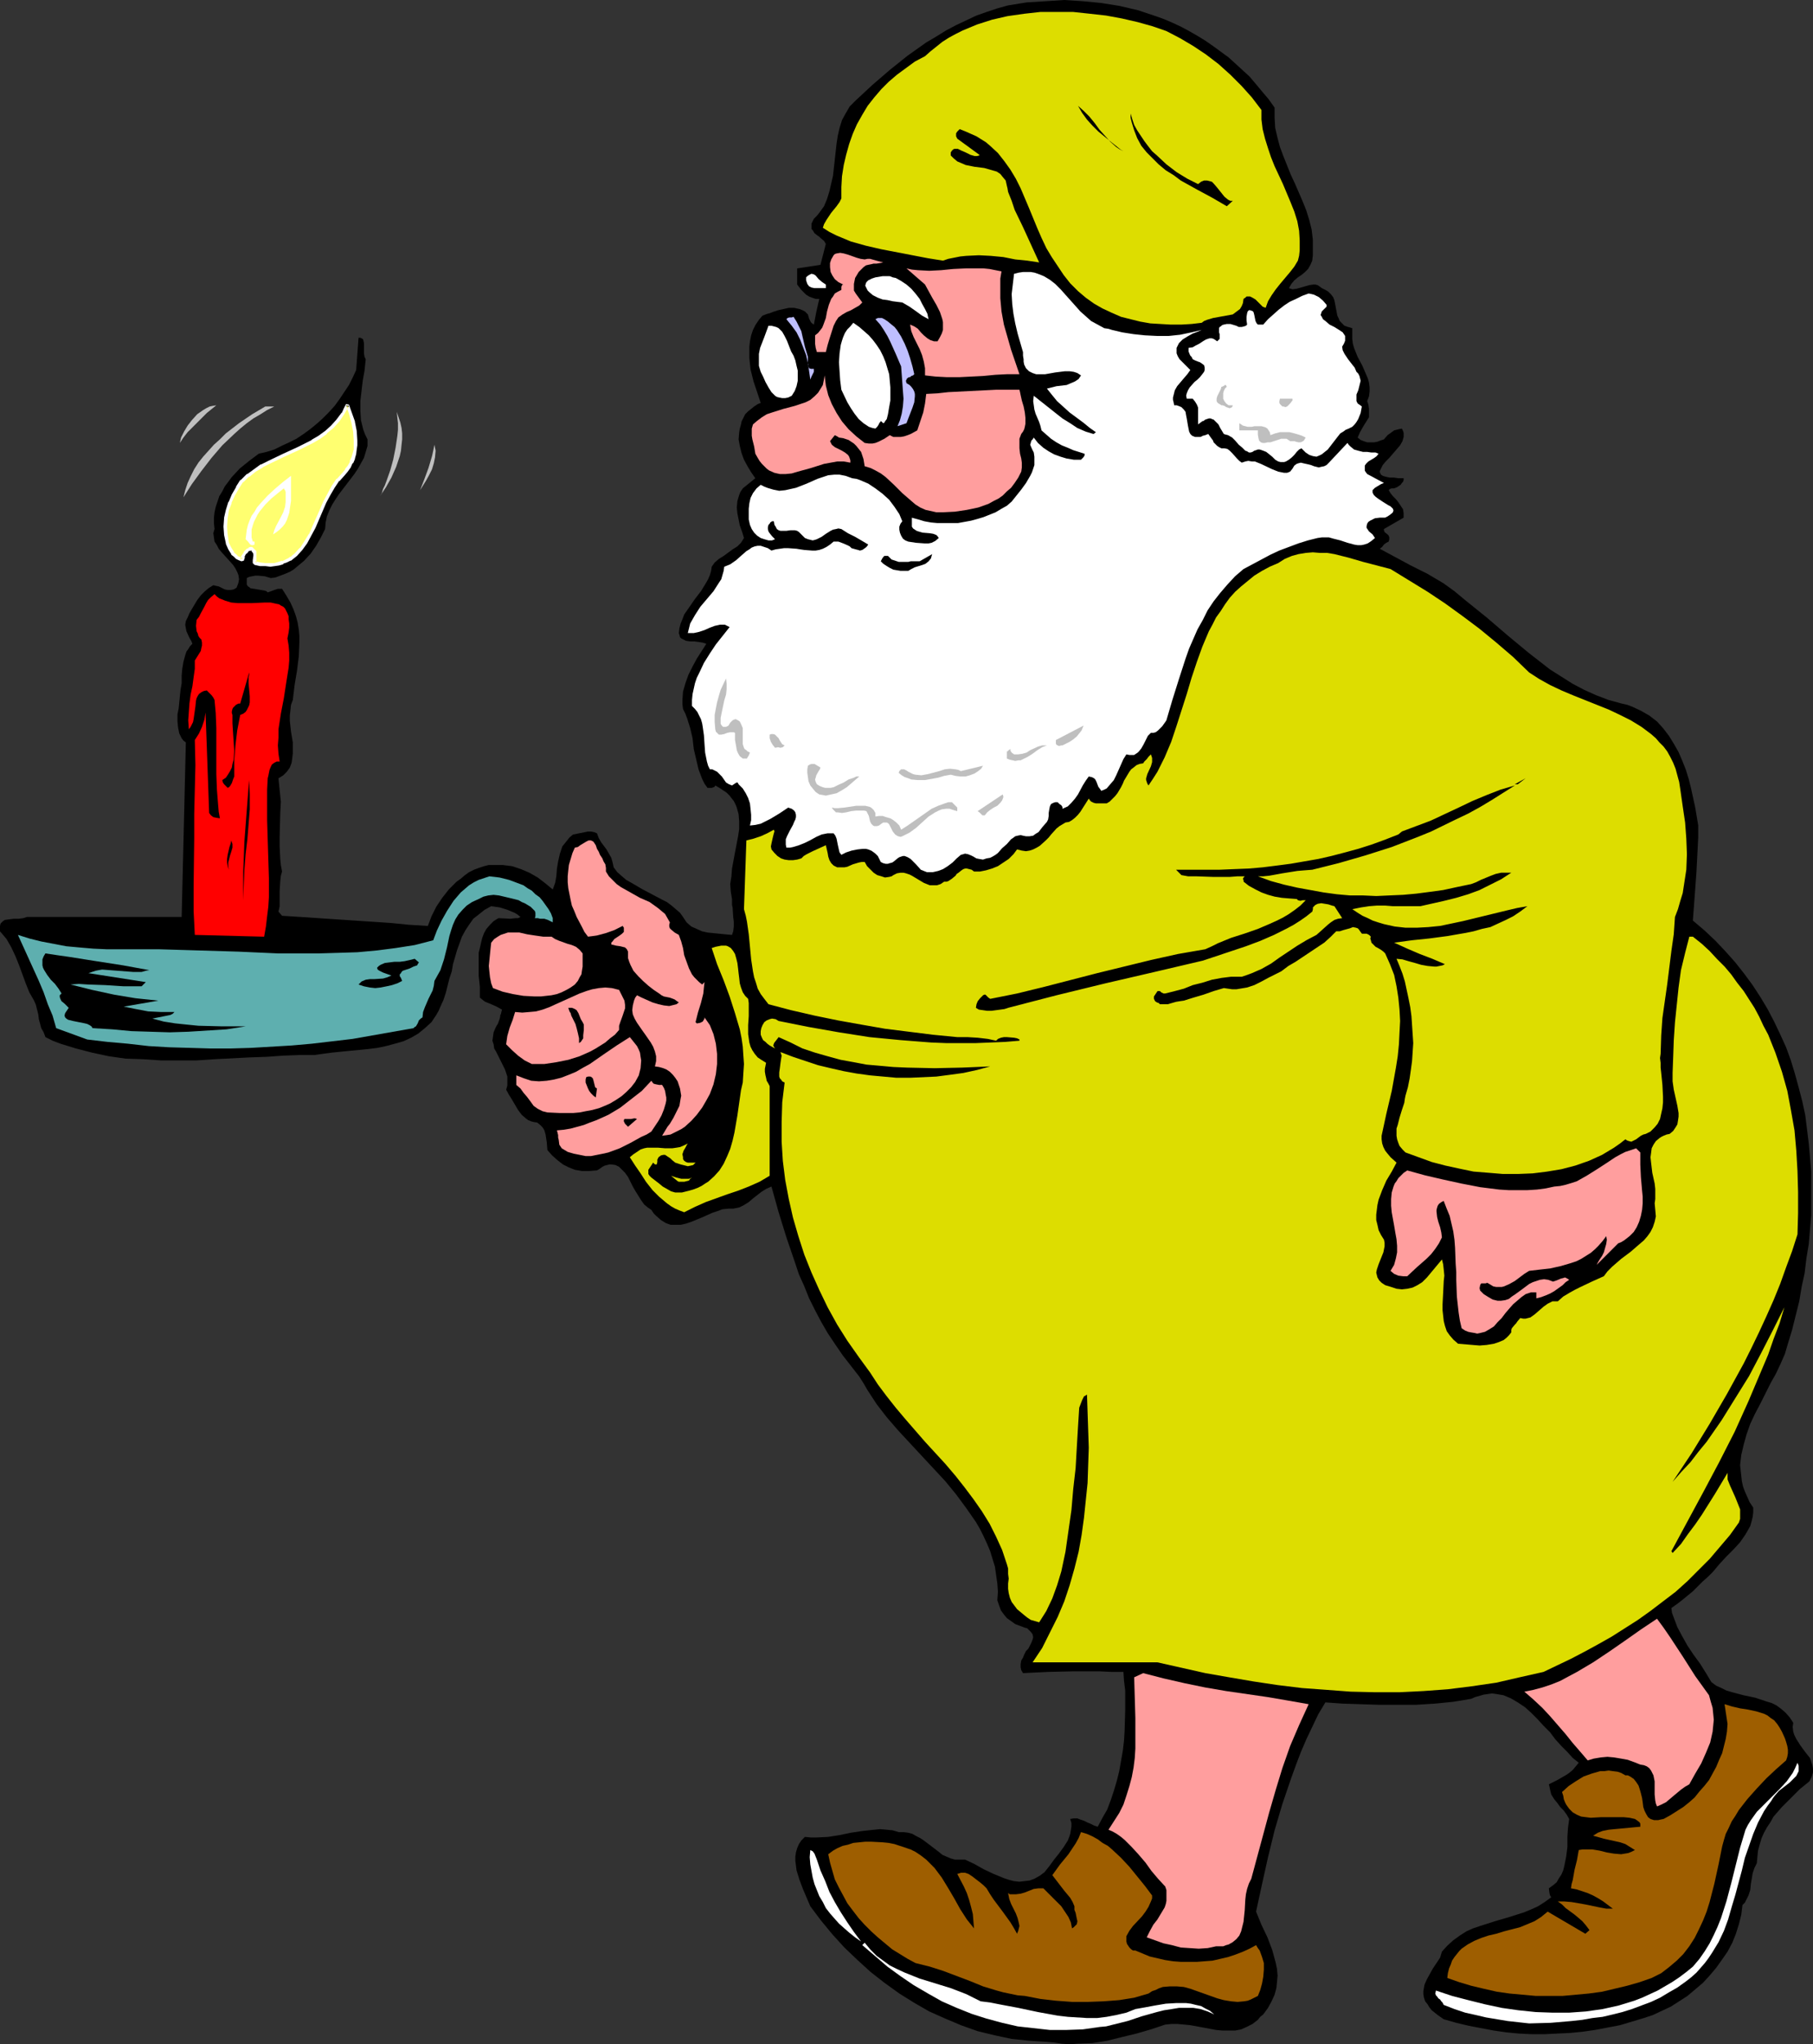
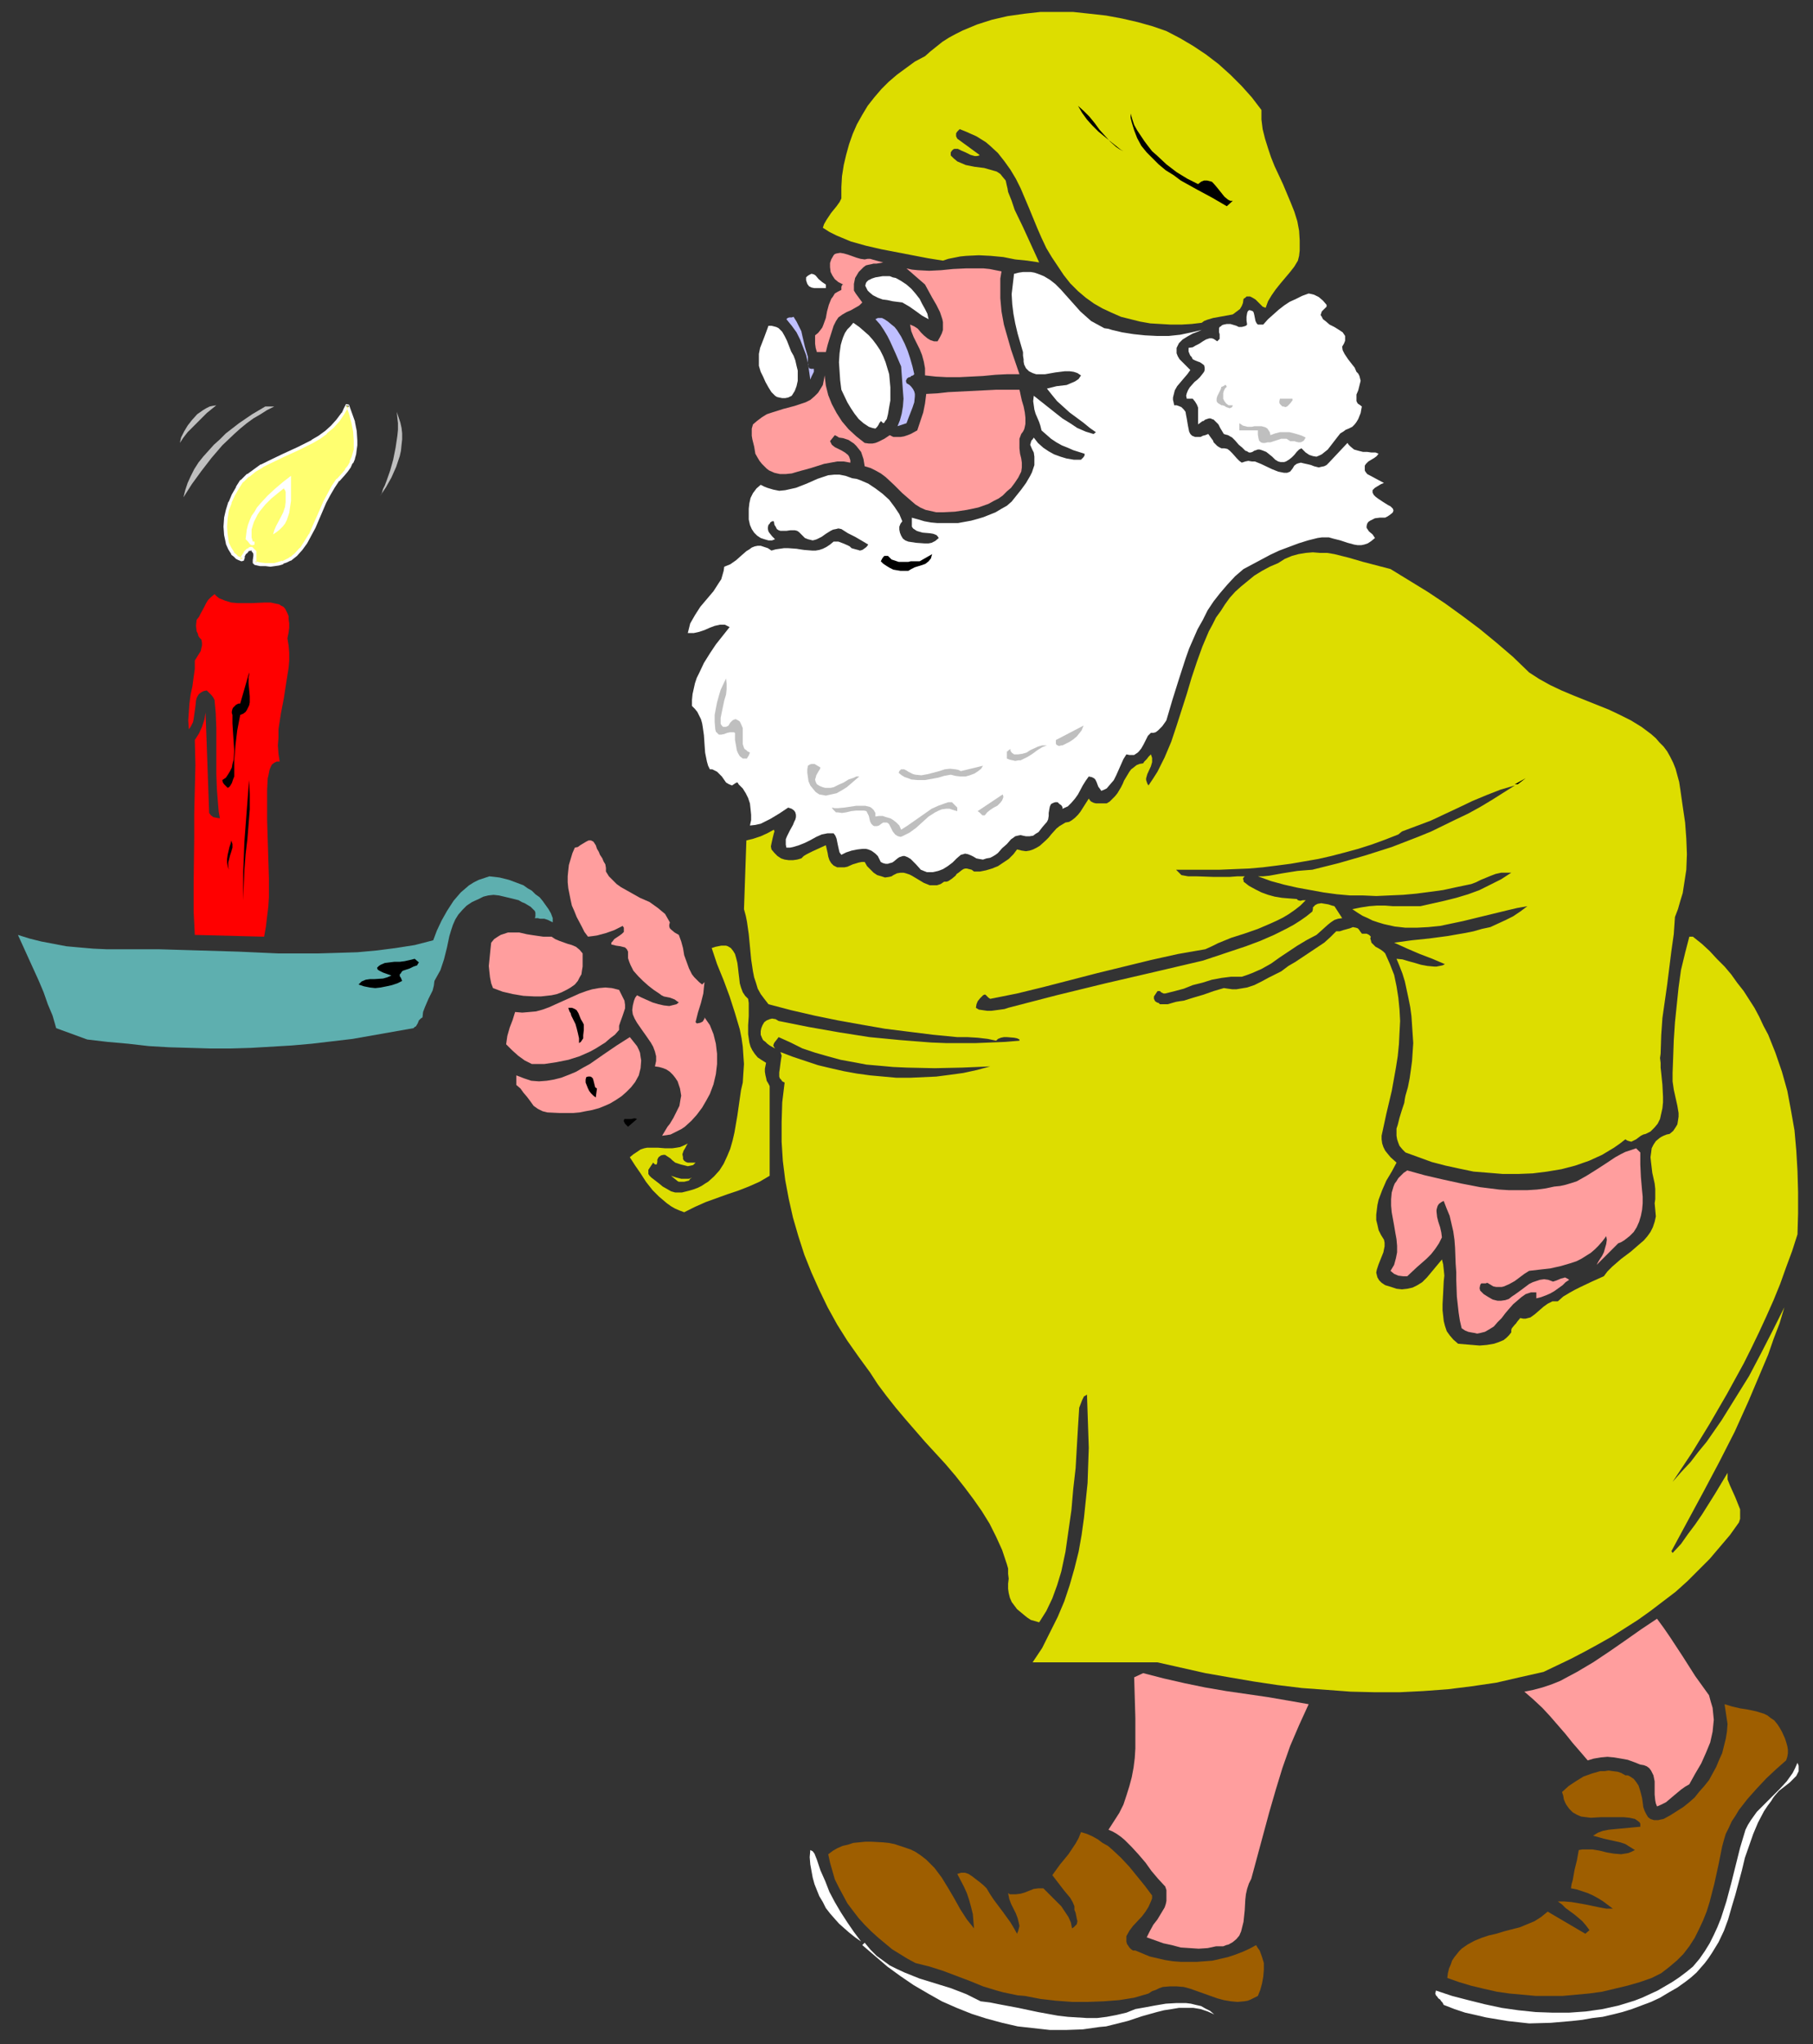
<svg xmlns="http://www.w3.org/2000/svg" xmlns:ns1="http://sodipodi.sourceforge.net/DTD/sodipodi-0.dtd" xmlns:ns2="http://www.inkscape.org/namespaces/inkscape" version="1.0" width="129.724mm" height="146.197mm" id="svg62" ns1:docname="Santa Going to Bed.wmf">
  <rect width="100%" height="100%" fill="#333333" stroke="none" />
  <ns1:namedview id="namedview62" pagecolor="#ffffff" bordercolor="#000000" borderopacity="0.25" ns2:showpageshadow="2" ns2:pageopacity="0.0" ns2:pagecheckerboard="0" ns2:deskcolor="#d1d1d1" ns2:document-units="mm" />
  <defs id="defs1">
    <pattern id="WMFhbasepattern" patternUnits="userSpaceOnUse" width="6" height="6" x="0" y="0" />
  </defs>
-   <path style="fill:#000000;fill-opacity:1;fill-rule:evenodd;stroke:none" d="m 344.692,29.082 v 2.747 l 0.162,2.747 0.646,2.747 0.646,2.423 0.97,2.585 0.97,2.423 0.97,2.423 1.131,2.423 2.101,4.847 0.97,2.423 0.808,2.585 0.646,2.585 0.323,2.747 v 2.747 1.454 l -0.162,1.454 -0.485,1.131 -0.646,1.131 -0.808,0.808 -0.97,0.808 -0.97,0.646 -0.97,0.808 -0.808,0.969 -0.646,1.131 0.485,0.162 0.485,0.162 1.131,-0.162 1.131,-0.323 1.131,-0.323 1.131,-0.323 1.131,-0.162 h 0.485 l 0.646,0.162 0.485,0.323 0.646,0.485 0.97,0.485 0.808,0.485 0.646,0.646 0.646,0.808 0.323,0.808 0.162,0.808 0.646,3.393 0.323,0.646 0.323,0.808 0.646,0.646 0.646,0.646 0.97,0.323 1.131,0.323 v 1.454 1.454 l 0.162,1.293 0.323,1.131 0.97,2.423 1.293,2.423 0.97,2.262 0.485,1.131 0.323,1.131 0.162,1.293 v 1.131 l -0.162,1.293 -0.485,1.293 0.162,0.485 0.162,0.485 0.162,1.131 v 1.131 1.131 l -1.616,2.585 -0.808,1.454 -0.646,1.454 0.808,0.646 0.808,0.323 0.97,0.323 h 0.808 0.97 l 0.97,-0.162 0.808,-0.323 0.97,-0.323 0.97,-1.131 1.131,-0.808 0.646,-0.485 0.646,-0.162 0.646,-0.162 0.808,-0.162 0.323,0.646 0.162,0.485 v 0.485 0.646 l -0.323,1.131 -0.646,1.131 -0.97,1.131 -0.97,1.131 -0.97,1.131 -0.97,0.969 -0.808,0.969 -0.485,0.969 -0.162,0.323 -0.162,0.323 v 0.323 l 0.162,0.323 0.162,0.323 0.485,0.323 0.485,0.162 0.646,0.162 0.808,0.162 h 1.131 l 1.131,0.162 h 1.454 v 0.485 l -0.162,0.485 -0.323,0.323 -0.323,0.485 -0.97,0.646 -0.808,0.323 h -0.646 l -0.485,0.162 -0.323,0.323 0.485,0.808 0.646,0.808 0.808,0.808 0.646,0.808 0.646,0.969 0.646,0.969 0.162,1.131 v 0.485 0.646 l -5.333,3.07 v 0.323 l 0.162,0.485 0.808,0.646 0.323,0.323 0.162,0.485 v 0.485 l -0.162,0.646 -0.646,0.323 -0.646,0.485 -0.485,0.646 -0.646,0.485 4.202,2.262 4.202,2.262 4.525,2.262 4.363,2.585 2.909,2.1 2.909,2.423 5.818,4.685 5.656,4.847 5.656,4.685 2.909,2.262 2.909,2.262 3.07,1.939 3.07,1.939 3.07,1.616 3.232,1.454 3.394,1.293 3.555,0.969 1.454,0.323 1.293,0.485 2.424,1.131 2.262,1.293 2.101,1.616 1.616,1.777 1.616,2.1 1.293,2.1 1.293,2.262 0.97,2.262 0.97,2.423 0.808,2.585 0.646,2.585 1.131,5.17 0.808,4.847 v 3.07 l -0.162,3.231 -0.323,6.301 -0.485,6.624 -0.485,6.463 3.232,2.747 2.909,2.747 2.747,2.908 2.586,2.908 2.424,3.07 2.262,3.07 2.101,3.231 1.939,3.231 1.778,3.393 1.616,3.393 1.616,3.554 1.293,3.554 1.131,3.716 0.97,3.554 0.97,3.716 0.808,3.716 0.485,3.878 0.485,3.878 0.323,3.716 0.323,3.878 v 3.878 4.039 3.878 l -0.323,3.878 -0.323,3.878 -0.646,3.878 -0.485,4.039 -0.808,3.716 -0.646,3.878 -0.97,3.878 -0.97,3.878 -1.131,3.716 -0.808,2.747 -1.131,2.585 -1.293,2.747 -1.454,2.585 -2.747,5.493 -1.454,2.747 -1.293,2.747 -0.97,2.747 -0.808,2.908 -0.646,2.747 -0.323,2.747 0.162,1.454 0.162,1.454 0.162,1.454 0.323,1.454 0.485,1.293 0.646,1.454 0.646,1.454 0.97,1.454 v 1.293 l -0.162,1.293 -0.323,1.293 -0.323,1.131 -0.646,1.131 -0.646,1.131 -1.454,2.1 -1.778,1.939 -1.939,1.939 -1.939,2.1 -1.616,1.939 -1.454,1.454 -1.454,1.293 -2.586,2.585 -2.747,2.262 -1.454,1.131 -1.616,1.131 0.162,1.293 0.485,1.293 0.97,2.585 1.293,2.423 1.454,2.585 1.616,2.423 1.778,2.423 1.616,2.585 1.454,2.423 1.293,0.969 1.454,0.646 1.293,0.646 1.616,0.485 3.07,0.808 3.07,0.646 2.909,0.969 1.616,0.485 1.293,0.646 1.293,0.969 1.131,0.969 1.131,1.293 0.97,1.454 -0.162,1.131 0.162,1.293 0.323,0.969 0.485,0.969 1.131,1.777 1.293,1.777 1.293,1.616 0.323,0.969 0.323,0.969 0.162,0.969 v 0.969 l -0.323,1.131 -0.646,1.293 -2.586,2.1 -2.424,2.423 -2.424,2.423 -2.262,2.585 -0.808,1.454 -0.97,1.454 -0.808,1.454 -0.646,1.454 -0.485,1.616 -0.485,1.777 -0.162,1.616 -0.162,1.777 -0.323,0.646 -0.323,0.646 -0.485,1.454 -0.485,2.908 -0.162,1.616 -0.485,1.454 -0.646,1.293 -0.323,0.646 -0.646,0.646 -0.323,2.585 -0.646,2.585 -0.808,2.585 -0.97,2.423 -1.293,2.423 -1.454,2.1 -1.616,2.262 -1.778,2.1 -1.778,1.939 -2.101,1.777 -2.101,1.777 -2.262,1.454 -2.262,1.454 -2.424,1.131 -2.424,1.131 -2.424,0.808 -3.232,0.969 -3.232,0.969 -3.394,0.646 -3.394,0.646 -3.394,0.485 -3.394,0.323 -3.394,0.162 -3.394,0.162 h -3.555 l -3.394,-0.162 -3.394,-0.323 -3.394,-0.485 -3.394,-0.646 -3.394,-0.646 -3.394,-0.808 -3.394,-0.969 -1.616,-1.131 -1.616,-1.293 -0.646,-0.808 -0.485,-0.808 -0.646,-0.808 -0.323,-0.969 -0.162,-0.969 v -0.808 l 0.162,-0.969 0.162,-0.808 0.646,-1.454 0.808,-1.454 0.808,-1.454 0.97,-1.454 0.97,-1.454 0.485,-1.616 1.454,-1.616 1.616,-1.454 1.778,-1.293 1.778,-1.131 1.778,-0.808 1.939,-0.646 4.04,-1.293 3.878,-1.131 4.04,-1.293 1.939,-0.808 1.778,-0.808 1.778,-1.131 1.778,-1.293 -0.323,-0.485 -0.162,-0.646 -0.162,-1.293 1.131,-0.808 0.97,-0.808 0.646,-1.131 0.646,-0.969 0.485,-1.131 0.323,-1.293 0.485,-2.423 0.323,-2.585 v -2.747 l 0.162,-2.423 0.323,-2.423 -0.646,-1.131 -0.808,-1.131 -0.97,-0.969 -0.808,-1.131 -0.808,-0.969 -0.808,-1.293 -0.323,-1.293 -0.162,-0.808 -0.162,-0.646 2.262,-1.131 2.262,-1.293 0.97,-0.646 0.97,-0.808 0.808,-0.969 0.808,-0.969 -1.616,-1.293 -1.454,-1.616 -1.616,-1.616 -1.616,-1.777 -1.454,-1.939 -1.778,-1.777 -1.616,-1.777 -1.778,-1.777 -1.616,-1.454 -1.939,-1.293 -1.939,-1.131 -1.939,-0.808 -0.97,-0.162 -0.97,-0.162 -1.131,-0.162 -1.131,0.162 -1.131,0.162 -1.131,0.323 -1.131,0.323 -1.131,0.485 -4.848,0.808 -4.848,0.485 -5.171,0.323 h -5.171 -5.01 l -5.01,-0.162 -4.848,-0.162 -4.525,-0.323 -1.939,3.231 -1.616,3.393 -1.616,3.393 -1.454,3.393 -1.293,3.393 -1.293,3.554 -2.424,7.109 -2.101,7.109 -1.778,7.27 -1.616,7.27 -1.616,7.432 1.454,3.554 1.616,3.393 1.293,3.393 0.485,1.777 0.485,1.777 0.323,1.616 0.162,1.777 -0.162,1.777 -0.162,1.616 -0.485,1.777 -0.808,1.777 -0.97,1.777 -1.293,1.777 -0.808,0.646 -0.646,0.808 -1.454,1.131 -1.616,0.808 -1.454,0.646 -1.616,0.323 h -1.778 -1.616 l -1.778,-0.162 -3.394,-0.646 -3.555,-0.646 -1.616,-0.162 -1.778,-0.162 h -1.778 l -1.616,0.162 -3.878,1.293 -3.878,1.131 -4.04,0.969 -3.878,0.969 -4.04,0.646 -4.202,0.162 -1.939,0.162 -2.101,-0.162 -2.101,-0.323 -1.939,-0.162 -4.848,-0.323 -4.686,-0.485 -4.525,-0.969 -4.686,-1.131 -4.525,-1.616 -4.202,-1.777 -4.363,-1.939 -4.202,-2.423 -3.878,-2.423 -4.04,-2.908 -3.717,-2.908 -3.555,-3.231 -3.555,-3.393 -3.232,-3.554 -3.07,-3.716 -2.909,-3.878 -0.97,-2.262 -0.97,-2.262 -0.97,-2.585 -0.808,-2.585 -0.162,-1.293 -0.162,-1.293 v -1.131 l 0.162,-1.131 0.323,-1.131 0.485,-1.131 0.646,-0.969 0.97,-0.969 1.616,0.162 h 1.454 l 3.232,-0.162 3.07,-0.485 3.07,-0.646 3.232,-0.485 3.07,-0.323 1.616,-0.162 1.778,0.162 1.616,0.162 1.616,0.485 h 1.293 l 1.293,0.162 1.131,0.323 1.131,0.646 0.97,0.485 0.97,0.646 4.04,3.07 0.97,0.808 1.131,0.485 1.131,0.485 1.131,0.323 h 1.293 1.454 l 2.424,1.131 2.586,1.454 2.747,1.293 2.747,1.131 1.454,0.485 1.293,0.323 1.454,0.162 1.293,-0.162 1.454,-0.162 1.293,-0.485 1.454,-0.808 1.293,-0.969 1.293,-1.616 1.293,-1.777 1.293,-1.616 1.293,-1.777 1.131,-1.777 0.323,-0.808 0.323,-0.969 0.162,-0.969 0.162,-0.969 v -0.969 l -0.323,-1.131 0.97,-0.162 h 0.97 l 0.808,0.323 0.97,0.323 0.97,0.485 0.808,0.323 0.97,0.485 0.97,0.323 1.293,-2.423 1.293,-2.262 0.97,-2.585 0.808,-2.423 0.808,-2.747 0.646,-2.585 0.485,-2.747 0.485,-2.747 0.323,-2.747 0.162,-2.747 0.162,-5.493 v -5.332 l -0.323,-2.585 -0.162,-2.423 h -3.232 l -3.232,-0.162 h -6.949 l -6.949,0.162 -3.394,0.162 -3.394,0.162 -0.485,-0.808 -0.162,-0.808 v -0.808 l 0.162,-0.969 0.485,-0.808 0.323,-0.808 0.485,-0.969 0.646,-0.646 0.808,-1.616 0.323,-0.808 0.162,-0.646 -0.162,-0.808 -0.485,-0.646 -0.646,-0.646 -0.323,-0.323 -0.646,-0.162 -1.293,-0.485 -1.293,-0.485 -1.131,-0.808 -1.131,-0.808 -0.808,-0.969 -0.808,-1.131 -0.485,-1.293 -0.485,-1.454 0.162,-2.262 -0.162,-2.262 -0.323,-2.262 -0.323,-2.262 -0.646,-2.1 -0.646,-2.1 -0.808,-1.939 -0.97,-2.1 -0.97,-1.939 -1.131,-1.939 -2.586,-3.716 -2.747,-3.716 -2.909,-3.554 -6.464,-6.947 -6.302,-6.786 -3.07,-3.554 -2.747,-3.554 -2.424,-3.716 -1.131,-1.939 -1.131,-1.777 -2.262,-2.908 -2.262,-2.908 -2.101,-3.07 -1.939,-2.908 -1.778,-3.07 -1.616,-3.07 -1.616,-3.231 -1.293,-3.231 -1.454,-3.231 -1.131,-3.393 -2.262,-6.624 -2.101,-6.786 -1.939,-6.947 -1.454,0.646 -1.293,0.808 -2.262,1.777 -1.131,0.969 -1.293,0.808 -1.293,0.646 -0.808,0.162 -0.808,0.162 h -1.293 l -1.616,0.162 -1.293,0.485 -1.454,0.485 -2.909,1.293 -2.747,1.131 -1.454,0.485 -1.454,0.323 h -1.454 -1.293 l -1.293,-0.485 -1.293,-0.808 -1.293,-1.131 -0.646,-0.646 -0.646,-0.969 -0.97,-0.646 -0.97,-0.808 -0.808,-1.131 -0.808,-1.293 -0.808,-1.293 -0.646,-1.131 -1.293,-2.585 -0.808,-1.131 -0.808,-0.808 -0.808,-0.808 -0.97,-0.485 -1.131,-0.162 h -0.485 l -0.646,0.162 -0.646,0.162 -0.646,0.323 -0.646,0.485 -0.808,0.485 -2.101,0.162 h -1.939 l -1.939,-0.323 -1.616,-0.646 -1.616,-0.808 -1.454,-1.131 -1.454,-1.293 -1.293,-1.454 -0.162,-2.1 -0.323,-2.1 -0.323,-1.131 -0.485,-0.808 -0.646,-0.646 -0.808,-0.646 -0.97,-0.162 -0.646,-0.162 -0.808,-0.323 -0.646,-0.485 -1.131,-0.969 -0.97,-1.293 -1.616,-2.747 -0.808,-1.293 -0.808,-1.454 0.323,-1.131 v -1.293 -1.131 l -0.323,-0.969 -0.323,-0.969 -0.485,-0.969 -0.97,-1.939 -0.97,-1.939 -0.485,-0.808 -0.162,-1.131 -0.323,-0.969 0.162,-1.131 0.162,-1.131 0.485,-1.131 0.323,-0.646 0.323,-0.485 0.485,-1.293 0.162,-0.646 v -0.323 l 0.162,-0.323 0.323,-1.293 -1.454,-0.808 -1.454,-0.646 -1.616,-0.646 -0.646,-0.485 -0.808,-0.646 v -1.454 -1.454 l -0.323,-3.07 v -3.07 -3.07 l 0.323,-1.293 0.323,-1.454 0.323,-1.293 0.485,-1.293 0.646,-1.131 0.97,-1.131 0.97,-0.969 1.293,-0.808 3.232,0.162 1.454,-0.162 h 0.646 l 0.646,-0.323 -0.808,-0.646 -0.808,-0.485 -1.939,-0.808 -2.101,-0.646 -2.262,-0.323 -1.778,0.969 -1.616,1.293 -1.454,1.131 -1.131,1.616 -0.97,1.454 -0.97,1.777 -0.646,1.777 -0.646,1.777 -1.131,3.878 -0.323,1.939 -0.646,1.939 -0.97,3.878 -0.646,1.939 -0.808,1.777 -0.485,1.131 -0.646,1.131 -0.646,0.969 -0.646,0.969 -1.778,1.616 -1.778,1.454 -1.939,1.131 -2.101,0.969 -2.262,0.646 -2.424,0.646 -2.262,0.485 -2.586,0.323 -5.01,0.485 -4.848,0.485 -2.424,0.323 -2.262,0.323 h -4.04 l -4.363,0.162 -4.525,0.323 -4.686,0.162 -9.373,0.485 -4.848,0.323 h -4.848 -4.848 l -4.848,-0.323 -4.686,-0.162 -4.525,-0.646 -4.525,-0.969 -4.363,-1.131 -2.101,-0.646 -2.101,-0.646 -2.101,-0.808 -1.939,-0.969 -0.485,-1.293 -0.646,-1.131 -0.646,-2.423 -0.162,-1.293 -0.323,-1.293 -0.323,-1.293 -0.485,-1.131 -1.293,-2.262 -0.97,-2.423 -1.778,-4.847 L 4.202,258.505 3.07,256.082 1.778,253.82 0.97,252.85 0,251.719 v -0.808 -0.646 l 0.162,-0.646 0.323,-0.323 0.323,-0.323 0.485,-0.323 1.131,-0.162 1.293,-0.162 h 1.293 l 1.293,-0.162 0.97,-0.323 H 49.126 l 1.131,-47.177 -0.646,-0.485 -0.485,-0.646 -0.323,-0.646 -0.323,-0.646 -0.323,-1.616 -0.162,-1.616 v -1.939 l 0.323,-1.616 0.162,-1.616 0.162,-1.616 0.162,-1.616 0.323,-1.939 v -1.939 l 0.162,-1.939 0.323,-1.939 0.485,-1.777 0.323,-0.969 0.485,-0.646 0.485,-0.808 0.646,-0.646 -0.323,-0.808 -0.485,-0.808 -0.808,-1.777 -0.162,-0.808 -0.162,-0.969 0.162,-0.969 0.485,-0.969 0.485,-1.131 0.646,-1.131 1.454,-2.423 0.97,-1.293 0.97,-0.969 1.131,-0.969 1.293,-0.808 0.646,0.162 0.808,0.162 1.616,0.808 0.808,0.162 h 0.808 l 0.808,-0.162 0.323,-0.162 0.485,-0.323 0.485,-1.293 0.162,-0.969 -0.162,-1.131 -0.323,-0.808 -0.485,-0.969 -0.646,-0.969 -1.454,-1.616 -1.616,-1.777 -0.808,-0.969 -0.485,-0.969 -0.646,-0.969 -0.162,-1.131 -0.162,-1.131 0.323,-1.131 -0.162,-1.616 v -1.454 l 0.162,-1.454 0.323,-1.454 0.485,-1.454 0.485,-1.454 0.808,-1.293 0.646,-1.293 0.97,-1.293 0.97,-1.293 2.101,-2.262 2.586,-2.1 2.586,-1.939 2.101,-0.485 2.101,-0.646 1.939,-0.969 2.101,-0.969 1.939,-0.969 1.939,-1.293 1.778,-1.293 1.778,-1.454 1.616,-1.454 1.616,-1.616 1.616,-1.777 1.293,-1.777 1.293,-1.939 1.293,-1.939 0.97,-1.939 0.97,-2.1 0.646,-8.725 h 0.485 l 0.646,0.323 0.162,0.323 0.162,0.808 v 0.808 0.969 0.969 l 0.162,0.969 0.323,0.646 -0.323,3.07 -0.485,2.747 -0.323,2.747 -0.323,2.747 v 2.585 l 0.162,2.585 0.323,1.293 0.323,1.293 0.485,1.293 0.646,1.293 v 1.777 l -0.485,1.616 -0.485,1.616 -0.808,1.454 -0.808,1.454 -0.97,1.454 -2.101,2.747 -2.101,2.747 -0.97,1.454 -0.808,1.293 -0.808,1.616 -0.646,1.616 -0.323,1.616 -0.162,1.777 -1.131,2.262 -1.293,2.262 -1.454,2.1 -1.778,1.939 -1.939,1.616 -0.97,0.808 -1.131,0.646 -1.131,0.485 -1.293,0.485 -1.293,0.485 -1.293,0.162 -1.616,-0.485 -1.778,-0.162 h -0.808 l -0.808,0.162 -0.808,0.162 -0.646,0.323 v 0.808 0.485 0.485 l 0.323,0.485 0.323,0.162 0.323,0.323 0.97,0.162 1.939,0.323 0.97,0.162 0.485,0.162 0.323,0.323 1.778,-0.646 0.97,-0.323 h 0.485 0.646 l 1.131,1.777 1.131,1.939 0.808,1.777 0.646,1.777 0.485,1.777 0.323,1.939 0.162,1.777 v 1.777 l -0.162,3.716 -0.485,3.878 -0.646,3.878 -0.485,4.039 -0.485,1.293 -0.162,1.454 -0.162,1.454 v 1.454 l 0.323,2.908 0.485,2.908 v 1.616 1.293 l -0.162,1.454 -0.162,1.131 -0.485,1.293 -0.808,1.131 -0.97,0.969 -1.293,0.808 0.323,3.231 0.323,3.07 -0.162,3.07 -0.162,6.139 v 3.07 l 0.162,3.231 0.162,1.616 0.323,1.777 -0.323,1.131 -0.162,1.454 -0.162,2.585 v 2.747 1.454 l -0.323,1.454 0.97,1.131 5.171,0.323 4.848,0.323 9.696,0.646 9.696,0.646 4.848,0.485 5.171,0.323 0.97,-2.585 1.293,-2.585 1.616,-2.423 1.778,-2.262 2.101,-2.1 1.131,-0.808 1.131,-0.969 1.131,-0.808 1.293,-0.646 1.293,-0.485 1.454,-0.485 1.293,-0.323 h 1.293 1.293 1.131 l 2.586,0.323 2.424,0.808 2.262,0.969 2.262,1.293 2.101,1.616 1.939,1.616 0.646,-1.777 0.323,-1.777 0.162,-2.1 0.323,-1.939 0.485,-2.1 0.323,-0.969 0.323,-0.969 0.646,-0.808 0.646,-0.808 0.646,-0.808 0.97,-0.808 1.616,-0.323 1.616,-0.323 0.808,-0.162 h 0.808 l 0.808,0.162 0.808,0.323 0.485,1.293 0.646,1.131 1.454,1.939 0.646,1.131 0.646,1.131 0.323,1.131 0.323,1.454 0.97,1.293 1.293,1.131 1.131,0.969 1.454,0.808 2.747,1.616 5.494,2.908 1.293,0.646 1.293,0.969 1.131,0.969 1.131,0.969 0.808,1.131 0.97,1.454 1.293,1.131 1.454,0.646 1.454,0.646 1.454,0.323 3.232,0.323 1.616,0.162 1.778,0.162 0.323,-0.969 0.162,-1.293 v -1.293 l -0.162,-1.293 -0.162,-2.585 -0.162,-0.646 v -0.646 -0.969 l -0.323,-1.939 -0.162,-2.1 0.323,-2.1 0.162,-2.1 0.808,-4.362 0.808,-4.201 0.323,-2.1 v -2.1 l -0.162,-1.939 -0.485,-1.777 -0.323,-0.808 -0.485,-0.969 -0.646,-0.808 -0.485,-0.646 -0.808,-0.808 -0.97,-0.646 -0.97,-0.646 -1.131,-0.646 -0.162,0.323 -0.323,0.162 -0.485,0.162 h -0.646 -0.485 l -0.808,-1.131 -0.646,-1.293 -0.485,-1.293 -0.485,-1.293 -0.646,-2.747 -0.646,-2.747 -0.162,-1.454 -0.162,-1.454 -0.646,-2.747 -0.808,-2.585 -0.485,-1.293 -0.646,-1.293 -0.162,-1.293 v -1.131 l 0.162,-2.262 0.646,-2.262 0.808,-2.262 1.131,-2.262 1.131,-2.1 2.586,-4.039 -0.97,-0.323 -1.131,-0.162 -1.131,-0.162 h -1.131 l -1.131,-0.162 -0.97,-0.485 -0.323,-0.162 -0.323,-0.323 -0.162,-0.646 -0.162,-0.485 0.162,-1.293 0.323,-1.293 0.485,-1.131 0.485,-1.293 1.454,-2.1 1.454,-2.1 1.616,-2.1 1.293,-2.1 0.646,-1.131 0.485,-1.131 0.323,-1.131 0.162,-1.131 0.808,-1.131 1.131,-0.969 1.293,-0.808 2.424,-1.777 1.293,-0.808 0.97,-0.969 0.808,-1.293 -0.485,-1.616 -0.646,-1.777 -0.323,-1.616 -0.323,-1.616 -0.162,-1.616 0.162,-1.777 0.485,-1.616 0.323,-0.808 0.646,-0.969 3.394,-2.747 -1.131,-1.616 -0.97,-1.616 -0.97,-1.777 -0.646,-1.777 -0.485,-1.939 -0.323,-1.777 0.162,-1.939 0.162,-0.969 0.323,-1.131 0.162,-0.808 0.485,-0.969 0.485,-0.969 0.808,-0.808 0.808,-0.646 0.808,-0.646 0.97,-0.646 0.808,-0.323 -0.97,-2.908 -0.97,-2.908 -0.808,-3.231 -0.323,-3.07 v -1.454 -1.616 l 0.162,-1.454 0.323,-1.616 0.485,-1.454 0.646,-1.293 0.97,-1.454 0.97,-1.131 1.293,-0.485 0.646,-0.162 0.808,-0.323 1.454,-0.485 1.454,-0.323 1.454,-0.323 h 1.454 l 1.454,0.323 0.808,0.323 0.646,0.323 0.485,0.485 0.323,0.323 0.323,1.131 0.485,0.969 0.323,0.323 0.485,0.323 0.646,-3.393 0.808,-3.554 h -0.97 l -0.97,-0.323 -0.808,-0.323 -0.808,-0.485 -0.646,-0.646 -0.646,-0.646 -1.131,-1.454 v -4.362 l 6.302,-0.969 1.454,-5.655 -0.485,-0.808 -0.97,-0.808 -0.323,-0.323 -0.485,-0.323 -0.808,-0.646 -0.485,-0.808 -0.323,-0.323 v -0.485 -0.485 -0.485 l 0.323,-0.646 0.323,-0.646 0.808,-0.808 0.646,-0.808 1.293,-1.777 0.808,-1.939 0.646,-2.1 0.485,-2.1 0.485,-2.1 0.97,-8.725 0.323,-2.1 0.485,-2.1 0.646,-2.1 0.97,-1.777 1.131,-1.939 0.808,-0.808 0.808,-0.808 4.525,-4.201 4.686,-4.039 4.848,-3.878 5.01,-3.554 2.747,-1.616 2.586,-1.616 2.747,-1.454 2.747,-1.293 2.747,-1.293 2.747,-0.969 2.909,-0.969 2.909,-0.808 5.01,-0.808 5.171,-0.323 L 287.809,0 l 5.01,0.323 5.01,0.485 5.01,0.808 4.848,1.131 4.848,1.616 2.262,0.808 2.262,0.969 2.424,1.131 2.101,1.131 2.262,1.293 2.101,1.293 2.101,1.454 4.202,3.07 3.717,3.393 1.939,1.777 1.778,2.1 1.616,1.939 1.778,2.1 z" id="path1" />
  <path style="fill:#dddd00;fill-opacity:1;fill-rule:evenodd;stroke:none" d="m 341.137,29.728 v 2.585 l 0.323,2.585 0.646,2.585 0.808,2.585 0.808,2.423 0.97,2.423 2.262,4.847 2.101,5.009 0.97,2.423 0.808,2.585 0.485,2.585 0.162,2.585 v 2.747 l -0.162,1.454 -0.323,1.293 -0.97,1.616 -1.131,1.454 -2.586,3.07 -1.293,1.616 -1.131,1.616 -0.97,1.616 -0.646,1.777 -0.808,-0.323 -0.646,-0.646 -0.646,-0.646 -0.646,-0.646 -0.808,-0.485 -0.646,-0.323 h -0.485 -0.485 l -0.323,0.323 -0.485,0.323 -0.162,1.131 -0.323,0.808 -0.485,0.808 -0.646,0.485 -0.646,0.485 -0.646,0.485 -1.778,0.323 -1.778,0.323 -1.778,0.323 -1.616,0.485 -0.808,0.323 -0.646,0.485 -2.747,0.323 -2.747,0.162 h -2.909 l -2.747,-0.162 -2.747,-0.162 -2.747,-0.485 -2.586,-0.646 -2.586,-0.646 -2.586,-1.131 -2.424,-1.131 -2.262,-1.293 -2.262,-1.616 -2.101,-1.777 -2.101,-2.1 -1.778,-2.262 -1.616,-2.423 -1.616,-2.423 -1.454,-2.423 -1.293,-2.747 -1.131,-2.585 -1.131,-2.747 -1.131,-2.747 -2.262,-5.332 -1.293,-2.585 -1.454,-2.423 -1.616,-2.262 -1.778,-2.262 -2.101,-1.939 -1.131,-0.969 -2.586,-1.616 -1.454,-0.646 -1.454,-0.646 -1.616,-0.646 -0.323,0.323 -0.323,0.323 -0.323,0.485 v 0.808 l 0.323,0.646 5.979,4.362 v 0.162 l -0.646,0.162 h -0.646 l -1.131,-0.323 -1.293,-0.646 -1.131,-0.485 -0.97,-0.485 h -0.485 -0.485 l -0.323,0.162 -0.323,0.323 -0.323,0.485 v 0.808 l 0.808,0.808 0.97,0.808 1.131,0.485 1.131,0.485 2.424,0.485 2.586,0.323 1.131,0.323 1.131,0.323 1.131,0.323 0.97,0.646 0.646,0.808 0.808,0.969 0.323,1.454 0.162,0.646 0.162,0.969 0.97,2.423 0.808,2.423 2.262,4.685 4.363,9.532 -3.232,-0.485 -3.232,-0.323 -3.232,-0.646 -3.394,-0.323 -3.232,-0.162 -3.394,0.162 -1.616,0.162 -1.616,0.323 -1.616,0.323 -1.454,0.485 -4.04,-0.646 -4.202,-0.808 -8.403,-1.616 -4.202,-0.969 -4.04,-1.131 -1.939,-0.808 -1.939,-0.808 -1.939,-0.969 -1.778,-1.131 0.323,-0.969 0.646,-1.131 1.293,-1.939 1.454,-1.777 0.808,-1.131 0.485,-0.969 v -3.07 l 0.162,-2.908 0.485,-3.07 0.646,-2.747 0.808,-2.908 0.97,-2.747 1.131,-2.585 1.454,-2.585 1.454,-2.423 1.778,-2.262 1.939,-2.262 1.939,-1.939 2.262,-1.939 2.424,-1.777 2.424,-1.777 2.747,-1.454 1.454,-1.293 1.616,-1.293 1.616,-1.293 1.778,-1.131 1.778,-0.969 1.939,-0.969 1.939,-0.808 1.939,-0.808 4.04,-1.293 4.202,-0.969 4.525,-0.646 4.363,-0.485 h 4.525 4.363 l 4.525,0.485 4.363,0.485 4.363,0.808 4.202,0.969 4.04,1.131 3.717,1.293 3.717,1.939 3.555,2.1 3.394,2.262 3.394,2.585 3.232,2.908 3.07,3.07 2.747,3.07 z" id="path2" />
  <path style="fill:#000000;fill-opacity:1;fill-rule:evenodd;stroke:none" d="m 303.808,40.876 -0.808,-0.485 -0.808,-0.646 -1.616,-1.293 -1.778,-1.454 -1.778,-1.454 -1.616,-1.616 -1.454,-1.616 -1.293,-1.777 -1.131,-1.939 1.616,1.454 1.454,1.454 1.454,1.777 1.293,1.777 1.454,1.616 1.454,1.616 1.616,1.454 0.97,0.646 z" id="path3" />
  <path style="fill:#000000;fill-opacity:1;fill-rule:evenodd;stroke:none" d="m 324.008,49.762 0.808,-0.646 0.808,-0.323 h 0.808 l 0.646,0.162 0.646,0.162 0.485,0.485 0.97,1.131 1.939,2.423 0.97,0.808 0.646,0.323 h 0.646 l -1.616,1.454 -1.939,-1.131 -1.939,-1.131 -4.202,-2.262 -4.363,-2.423 -1.939,-1.454 -2.101,-1.293 -1.939,-1.616 -1.616,-1.616 -1.616,-1.616 -1.454,-1.777 -1.131,-2.1 -0.808,-2.1 -0.646,-2.1 -0.323,-1.293 V 30.697 l 0.485,1.616 0.485,1.454 0.808,1.454 0.97,1.454 0.97,1.454 0.97,1.293 1.131,1.454 1.293,1.131 2.586,2.423 2.747,2.1 2.909,1.777 z" id="path4" />
  <path style="fill:#ff9e9e;fill-opacity:1;fill-rule:evenodd;stroke:none" d="m 238.845,70.927 -0.808,0.162 -0.97,0.162 h -0.808 l -0.646,0.162 -0.808,0.162 -0.646,0.162 -0.646,0.485 -0.646,0.646 -0.646,0.646 -0.485,0.808 -0.485,0.808 -0.162,0.808 -0.162,0.808 v 0.808 0.969 l 0.485,0.808 1.778,2.423 -0.808,0.808 -1.131,0.646 -1.131,0.646 -1.131,0.485 -1.131,0.646 -1.131,0.808 -0.646,0.969 -0.323,0.646 -0.323,0.646 -1.131,3.554 -0.485,1.616 -0.485,1.939 h -2.424 l -0.323,-1.131 -0.162,-1.131 v -2.262 l 0.808,-0.646 0.646,-0.808 0.485,-0.646 0.323,-0.808 0.646,-1.777 0.323,-1.777 0.485,-1.777 0.646,-1.616 0.485,-0.646 0.485,-0.808 0.808,-0.485 0.97,-0.485 v -0.808 l 0.162,-0.485 0.323,-0.162 -1.293,-0.646 -0.97,-0.808 -0.646,-0.969 -0.485,-0.969 -0.162,-1.293 v -1.131 l 0.323,-0.969 0.646,-1.131 0.323,-0.323 0.485,-0.162 0.97,-0.162 0.97,0.162 1.131,0.323 2.262,0.808 1.131,0.323 1.131,0.162 0.808,-0.162 h 0.646 l 1.131,0.323 1.131,0.323 z" id="path5" />
  <path style="fill:#ff9e9e;fill-opacity:1;fill-rule:evenodd;stroke:none" d="m 270.841,73.351 -0.323,1.939 v 1.777 3.554 l 0.323,3.554 0.646,3.554 0.97,3.393 0.97,3.393 2.262,6.624 h -3.232 l -3.232,0.162 -3.394,0.323 -3.232,0.162 -3.232,0.162 h -3.232 l -3.07,-0.162 -2.909,-0.323 v -0.969 -0.969 l -0.323,-1.777 -0.485,-1.777 -0.646,-1.616 -0.808,-1.616 -0.808,-1.616 -0.646,-1.616 -0.323,-1.777 1.131,0.485 0.97,0.646 0.808,0.969 0.808,0.808 0.97,0.808 0.808,0.485 0.97,0.323 h 0.485 0.485 l 0.646,-1.131 0.485,-0.969 0.323,-0.969 v -0.969 -1.131 l -0.162,-0.808 -0.646,-1.939 -0.97,-1.939 -1.131,-1.939 -0.97,-1.777 -0.97,-1.777 -5.01,-4.362 1.454,0.323 1.616,0.162 3.07,0.162 3.232,-0.162 3.232,-0.323 3.394,-0.162 h 3.232 1.616 l 1.616,0.162 1.616,0.323 z" id="path6" />
  <path style="fill:#ffffff;fill-opacity:1;fill-rule:evenodd;stroke:none" d="m 223.331,76.905 v 0.969 h -3.07 l -0.808,-0.162 -0.646,-0.323 -0.485,-0.646 -0.162,-0.485 -0.162,-0.485 v -0.485 -0.323 l 0.162,-0.162 0.162,-0.162 0.485,-0.323 0.646,-0.323 0.646,0.162 0.485,0.323 0.808,0.969 0.97,0.808 0.485,0.323 z" id="path7" />
  <path style="fill:#ffffff;fill-opacity:1;fill-rule:evenodd;stroke:none" d="m 300.737,89.184 2.747,0.646 3.07,0.485 3.07,0.323 3.232,0.162 h 3.232 l 3.07,-0.323 3.07,-0.646 2.747,-0.646 -1.131,0.485 -1.293,0.485 -1.454,0.808 -1.293,0.808 -0.485,0.485 -0.485,0.485 -0.323,0.646 -0.323,0.646 v 0.646 0.808 l 0.323,0.808 0.485,0.808 2.909,2.908 -0.808,1.131 -0.97,1.131 -1.778,2.1 -0.646,1.131 -0.323,1.293 -0.162,0.646 v 0.646 l 0.162,0.646 0.162,0.808 h 0.646 l 0.485,0.162 0.808,0.323 0.646,0.646 0.485,0.646 0.162,0.969 0.162,0.808 0.323,1.939 0.162,0.808 0.162,0.808 0.323,0.646 0.485,0.485 0.808,0.323 h 0.323 0.485 0.646 l 0.646,-0.323 0.646,-0.162 0.808,-0.323 0.808,1.131 0.485,0.646 0.162,0.485 0.97,0.969 0.485,0.323 0.646,0.323 h 0.808 l 0.808,0.162 0.646,0.485 0.646,0.646 1.293,1.454 0.646,0.646 0.646,0.485 0.97,-0.323 0.808,-0.162 0.97,0.162 h 0.808 l 1.616,0.646 3.07,1.454 1.616,0.646 0.808,0.162 0.808,0.162 h 0.808 l 0.808,-0.323 0.646,-0.808 0.485,-0.808 0.646,-0.485 0.485,-0.162 0.646,-0.162 0.646,0.162 1.454,0.323 0.646,0.162 0.808,0.323 1.293,0.323 0.646,-0.162 0.808,-0.162 0.646,-0.323 0.646,-0.646 5.01,-5.332 0.323,0.485 0.485,0.485 0.97,0.808 1.131,0.323 1.293,0.323 h 1.131 l 1.131,0.162 h 1.131 l 0.808,0.323 -0.485,0.646 -0.646,0.485 -0.808,0.485 -0.808,0.485 -0.646,0.646 -0.323,0.485 v 0.323 0.485 0.485 l 0.162,0.323 0.485,0.646 4.525,2.423 -0.808,0.323 -0.808,0.485 -0.808,0.485 -0.646,0.646 v 0.646 l 0.323,0.646 0.485,0.485 0.646,0.485 1.454,0.969 1.293,0.808 0.646,0.323 0.323,0.323 0.323,0.323 0.162,0.485 -0.162,0.485 -0.323,0.323 -0.646,0.485 -0.485,0.323 -0.646,0.323 h -1.454 l -1.293,0.162 -0.646,0.323 -0.646,0.323 -0.485,0.323 -0.323,0.485 -0.162,0.646 v 0.485 l 0.323,0.485 0.323,0.485 0.97,0.808 0.323,0.485 0.323,0.485 -0.97,0.808 -0.97,0.646 -0.97,0.323 -0.808,0.162 h -0.97 l -0.97,-0.162 -1.778,-0.485 -1.939,-0.646 -1.939,-0.485 -1.131,-0.323 h -0.97 -0.97 l -1.131,0.162 -2.586,0.646 -2.586,0.808 -2.586,0.969 -2.586,0.969 -2.424,1.131 -2.424,1.293 -4.848,2.585 -2.262,1.939 -2.101,2.262 -1.939,2.262 -1.778,2.262 -1.616,2.423 -1.293,2.585 -1.454,2.585 -2.262,5.17 -0.97,2.747 -1.778,5.493 -1.778,5.655 -1.616,5.493 -0.323,0.485 -0.808,1.131 -0.646,0.646 -0.485,0.485 -0.646,0.485 -0.646,0.162 h -0.646 l -0.808,0.808 -1.131,2.262 -0.646,1.131 -0.646,0.808 -0.323,0.323 -0.485,0.323 -0.485,0.323 h -0.646 -0.646 l -0.808,-0.162 -0.808,1.293 -0.646,1.454 -0.646,1.454 -0.646,1.454 -0.646,1.293 -0.97,1.131 -0.97,1.131 -0.646,0.323 -0.808,0.323 -0.323,-0.485 -0.485,-0.646 -0.485,-1.293 -0.323,-0.646 -0.323,-0.323 -0.646,-0.323 -0.808,-0.162 -0.808,1.131 -0.808,1.293 -1.293,2.423 -0.808,1.131 -0.97,1.131 -0.97,0.969 -1.454,0.646 v -0.485 l -0.323,-0.485 -0.485,-0.323 -0.485,-0.485 h -0.646 l -0.485,0.162 -0.323,0.162 -0.323,0.162 -0.323,0.646 -0.162,0.808 -0.162,0.969 v 0.808 l -0.162,0.969 -0.323,0.646 -1.131,1.293 -1.131,1.454 -0.808,0.485 -0.646,0.485 -0.97,0.162 h -0.97 l -0.808,-0.162 -0.646,-0.162 -0.808,0.162 -0.646,0.162 -0.646,0.485 -0.485,0.323 -1.131,1.293 -1.293,1.131 -1.131,1.293 -0.646,0.485 -0.808,0.485 -0.646,0.323 -0.97,0.162 -0.485,0.162 -0.485,0.162 -0.97,-0.162 -0.808,-0.162 -0.808,-0.485 -0.646,-0.323 -0.808,-0.323 -0.808,-0.162 -0.485,0.162 -0.646,0.162 -1.131,0.969 -1.131,1.131 -1.293,0.969 -1.293,0.808 -1.293,0.485 -1.454,0.323 h -0.808 -0.808 l -0.808,-0.323 -0.808,-0.323 -1.293,-1.454 -0.808,-0.808 -0.646,-0.646 -0.808,-0.485 -0.808,-0.323 h -0.485 l -0.485,0.162 -0.485,0.162 -0.485,0.323 -0.97,0.808 -0.485,0.323 -0.646,0.162 -0.485,0.162 h -0.646 l -0.646,-0.162 -0.646,-0.323 -0.485,-0.969 -0.323,-0.646 -0.646,-0.646 -0.646,-0.485 -0.485,-0.323 -0.808,-0.323 -0.646,-0.162 h -0.808 l -1.454,0.162 -1.616,0.323 -1.454,0.485 -1.293,0.646 -0.485,-0.646 -0.162,-0.646 -0.323,-1.454 -0.323,-1.616 -0.323,-0.808 -0.485,-0.646 h -0.808 -0.808 l -1.616,0.323 -1.454,0.646 -1.454,0.808 -1.616,0.808 -1.616,0.646 -1.616,0.485 -0.808,0.162 h -0.97 l -0.162,-0.808 v -0.646 -0.808 l 0.323,-0.808 0.808,-1.616 0.808,-1.454 0.323,-0.808 0.323,-0.646 0.162,-0.646 v -0.646 l -0.162,-0.646 -0.323,-0.485 -0.646,-0.485 -0.97,-0.323 -2.424,1.616 -2.424,1.454 -1.293,0.646 -1.293,0.646 -1.454,0.323 -1.454,0.162 0.323,-1.454 v -1.454 l -0.162,-1.616 -0.162,-1.454 -0.485,-1.454 -0.646,-1.293 -0.808,-1.293 -1.131,-1.131 -0.162,-0.323 -0.162,-0.162 h -0.162 l -0.323,0.162 -0.485,0.323 -0.485,0.323 -0.808,-0.323 -0.808,-0.485 -1.131,-1.616 -0.646,-0.646 -0.646,-0.646 -0.97,-0.485 -0.323,-0.162 h -0.646 l -0.485,-0.969 -0.323,-1.131 -0.485,-2.423 -0.162,-2.262 -0.162,-2.423 -0.323,-2.262 -0.162,-0.969 -0.323,-1.131 -0.485,-0.969 -0.485,-0.969 -0.646,-0.808 -0.808,-0.808 v -1.616 l 0.162,-1.616 0.323,-1.454 0.323,-1.454 0.485,-1.454 0.646,-1.293 1.293,-2.747 1.616,-2.585 1.616,-2.423 3.717,-4.685 -0.646,-0.323 -0.646,-0.323 h -0.646 -0.646 l -1.454,0.323 -1.293,0.485 -1.454,0.646 -1.454,0.485 -1.454,0.323 h -0.808 -0.808 l 0.323,-1.293 0.323,-1.293 0.646,-1.131 0.646,-1.131 1.454,-2.262 1.778,-2.1 1.778,-2.1 1.454,-2.262 0.646,-0.969 0.323,-1.131 0.323,-1.131 0.162,-1.131 0.808,-0.323 0.808,-0.323 1.616,-1.131 1.454,-1.293 1.293,-1.131 0.808,-0.485 0.646,-0.485 0.808,-0.323 0.808,-0.162 h 0.808 l 0.97,0.323 0.97,0.323 0.97,0.646 1.131,-0.323 1.131,-0.162 1.131,-0.162 h 1.131 l 2.262,0.162 0.97,0.162 1.131,0.162 2.101,0.162 h 0.97 l 0.97,-0.162 0.97,-0.323 0.97,-0.485 0.97,-0.646 0.97,-0.808 h 0.646 0.646 l 1.293,0.485 1.131,0.485 0.646,0.323 0.485,0.485 1.131,0.323 0.646,0.162 0.485,0.162 0.646,-0.162 0.485,-0.323 0.646,-0.485 0.485,-0.646 -1.616,-0.969 -1.939,-1.131 -1.939,-0.969 -1.778,-1.131 -0.808,-0.162 -0.646,0.162 -0.808,0.162 -0.646,0.323 -1.293,0.808 -1.131,0.808 -1.293,0.646 -0.485,0.162 -0.646,0.162 -0.646,-0.162 -0.646,-0.162 -0.808,-0.323 -0.646,-0.646 -0.485,-0.485 -0.485,-0.485 -0.485,-0.323 -0.646,-0.162 h -1.131 l -1.131,0.162 h -1.131 -0.485 l -0.485,-0.162 -0.485,-0.323 -0.323,-0.646 -0.323,-0.485 -0.162,-0.969 h -0.485 l -0.485,0.323 -0.162,0.323 -0.323,0.323 -0.162,0.646 v 0.485 l 0.162,0.646 0.323,0.485 0.646,0.808 0.808,0.808 -0.808,0.323 h -0.97 l -1.131,-0.323 -0.97,-0.323 -0.97,-0.646 -0.808,-0.808 -0.646,-0.969 -0.485,-1.131 -0.323,-1.454 v -1.454 -1.454 l 0.162,-1.454 0.323,-1.454 0.646,-1.293 0.97,-1.293 1.131,-0.969 0.97,0.485 0.808,0.323 1.616,0.485 1.616,0.323 1.616,-0.162 1.454,-0.323 1.454,-0.323 2.909,-1.131 2.909,-1.293 1.454,-0.485 1.454,-0.485 1.616,-0.162 h 1.454 l 1.616,0.323 1.778,0.646 1.131,0.162 0.97,0.323 2.262,0.969 1.939,1.293 1.939,1.454 1.778,1.616 1.454,1.939 1.293,1.939 0.808,1.939 -0.485,0.646 -0.323,0.808 v 0.808 l 0.162,0.808 0.323,0.808 0.485,0.808 0.646,0.485 0.808,0.323 2.101,0.323 2.262,0.162 h 1.131 l 0.808,-0.162 0.97,-0.485 0.97,-0.808 -0.323,-0.485 -0.323,-0.323 -0.808,-0.323 -0.97,-0.162 -1.939,-0.162 -1.131,-0.323 -0.485,-0.162 -0.485,-0.323 -0.485,-0.323 -0.323,-0.485 v -2.423 l 1.778,0.485 1.616,0.485 1.778,0.323 1.778,0.162 h 1.778 1.939 1.778 l 1.778,-0.323 1.778,-0.323 1.778,-0.485 1.616,-0.485 1.616,-0.646 1.616,-0.646 1.616,-0.969 1.454,-0.808 1.293,-1.131 0.646,-0.808 0.646,-0.808 1.293,-1.616 1.293,-1.777 1.131,-1.939 0.485,-0.969 0.323,-0.969 0.323,-0.969 v -1.131 -1.131 l -0.162,-1.131 -0.485,-0.969 -0.485,-1.131 0.323,-1.131 0.323,-0.323 0.323,-0.485 1.131,1.454 1.454,1.293 1.454,0.969 1.454,0.808 1.778,0.646 1.616,0.485 1.939,0.323 h 1.939 l 0.323,-0.323 0.323,-0.323 0.323,-0.485 v -0.485 l -3.07,-0.969 -1.454,-0.646 -1.616,-0.646 -1.454,-0.808 -1.454,-0.969 -1.293,-1.131 -1.293,-1.131 -0.323,-1.293 -0.323,-0.969 -0.97,-2.262 -0.323,-1.131 -0.162,-1.131 -0.162,-1.131 0.162,-1.454 3.878,3.07 3.878,3.07 2.101,1.293 1.939,1.293 2.262,0.969 2.101,0.646 0.646,-0.485 -1.616,-1.131 -1.778,-1.454 -3.717,-2.747 -1.778,-1.616 -1.616,-1.454 -1.454,-1.777 -1.293,-1.616 2.586,-0.646 2.747,-0.323 1.131,-0.485 1.131,-0.485 0.97,-0.646 0.323,-0.485 0.323,-0.485 -0.97,-0.646 -0.97,-0.323 -1.131,-0.162 h -1.293 l -2.586,0.323 -2.747,0.485 h -1.131 -1.293 l -0.97,-0.323 -0.97,-0.485 -0.323,-0.323 -0.485,-0.485 -0.162,-0.323 -0.323,-0.646 -0.162,-0.808 v -0.646 l -0.162,-0.969 v -0.969 l -1.454,-5.009 -0.646,-2.747 -0.485,-2.585 -0.323,-2.585 -0.162,-2.747 0.323,-2.747 0.323,-2.747 1.293,-0.323 1.131,-0.162 h 1.131 0.97 l 0.97,0.162 0.97,0.323 1.616,0.646 1.616,0.969 1.454,1.131 1.454,1.454 1.293,1.454 2.747,3.07 1.293,1.454 1.454,1.293 1.454,1.293 1.778,0.969 1.778,0.969 1.131,0.162 z" id="path8" />
  <path style="fill:#ffffff;fill-opacity:1;fill-rule:evenodd;stroke:none" d="m 248.702,80.783 0.646,1.293 0.808,1.454 0.646,1.293 0.162,0.808 0.162,0.646 -1.778,-0.969 -1.778,-1.293 -1.616,-1.131 -1.939,-1.131 -2.586,-0.323 -1.454,-0.323 -1.293,-0.162 -1.293,-0.485 -1.293,-0.646 -0.97,-0.808 -0.485,-0.485 -0.323,-0.646 -0.323,-0.646 0.162,-0.646 0.162,-0.323 0.485,-0.485 0.97,-0.485 0.97,-0.323 0.97,-0.162 0.97,-0.162 h 0.97 0.97 l 0.808,0.323 0.808,0.162 1.454,0.808 1.454,0.969 1.293,1.131 1.131,1.293 z" id="path9" />
  <path style="fill:#ffffff;fill-opacity:1;fill-rule:evenodd;stroke:none" d="m 358.752,82.398 v 0.485 l -0.323,0.323 -0.323,0.323 -0.323,0.323 -0.323,0.323 -0.162,0.485 -0.162,0.485 0.323,0.485 0.323,0.646 0.646,0.485 1.131,0.969 1.293,0.646 1.293,0.808 0.485,0.323 0.485,0.323 0.323,0.485 0.323,0.485 v 0.646 0.646 l -0.323,0.808 -0.485,0.808 0.162,0.969 0.485,0.969 0.97,1.454 1.131,1.454 0.646,0.808 0.485,1.131 0.485,0.485 0.323,0.646 0.162,0.646 0.162,0.646 -0.323,1.293 -0.323,1.293 -0.485,1.131 v 0.646 0.646 0.485 l 0.323,0.646 0.485,0.323 0.646,0.485 -0.323,1.777 -0.323,0.808 -0.323,0.808 -0.485,0.808 -0.485,0.646 -0.646,0.646 -0.97,0.485 -0.808,0.323 -0.646,0.485 -0.808,0.485 -0.646,0.808 -2.747,3.554 -0.808,0.646 -0.808,0.646 -0.646,0.323 -0.808,0.323 -0.97,-0.162 -0.97,-0.323 -0.485,-0.323 -0.485,-0.323 -0.485,-0.485 -0.646,-0.646 -0.646,0.323 -0.646,0.646 -0.646,0.808 -0.646,0.646 -0.808,0.646 -0.808,0.485 -0.485,0.162 h -0.485 -0.485 l -0.646,-0.162 -0.808,-0.485 -0.808,-0.808 -1.616,-1.293 -0.808,-0.323 -0.97,-0.323 h -0.485 l -0.485,0.162 -0.485,0.162 -0.485,0.323 -0.485,0.162 h -0.485 l -0.485,-0.323 -0.485,-0.162 -0.808,-0.808 -0.97,-0.808 -0.97,-1.131 -0.808,-0.808 -1.131,-0.646 -0.646,-0.162 -0.485,-0.162 -0.485,-0.808 -0.485,-0.808 -0.485,-0.969 -0.646,-0.646 -0.646,-0.646 -0.485,-0.162 -0.323,-0.162 h -0.485 l -0.485,0.162 -0.485,0.162 -0.646,0.485 v -0.162 l -1.293,0.969 v -1.777 -1.939 -0.808 l -0.323,-0.808 -0.485,-0.808 -0.646,-0.808 h -1.616 l -0.162,-0.808 0.162,-0.646 0.323,-0.808 0.485,-0.808 1.293,-1.454 0.808,-0.646 0.646,-0.646 0.646,-0.808 0.485,-0.646 0.162,-0.485 v -0.646 l -0.162,-0.646 -0.646,-0.485 -0.485,-0.323 -0.485,-0.162 -0.808,-0.323 -0.646,-0.323 -0.323,-0.646 -0.323,-0.323 -0.162,-0.323 -0.323,-0.808 v -0.323 -0.646 l 1.131,-0.162 0.808,-0.485 0.97,-0.485 0.97,-0.646 0.808,-0.485 0.97,-0.323 h 0.646 l 0.485,0.162 0.485,0.323 0.485,0.323 0.323,-0.323 0.323,-0.323 V 90.961 90.315 l -0.162,-0.485 v -0.646 -0.485 l 0.162,-0.323 0.323,-0.162 0.323,-0.323 0.485,-0.162 0.808,-0.162 h 0.97 l 1.616,0.485 0.646,0.323 h 0.808 l 0.646,-0.162 0.485,-0.162 0.323,-0.323 -0.162,-1.131 v -0.969 l 0.162,-0.969 0.162,-0.485 0.323,-0.323 h 0.323 l 0.485,0.162 0.323,0.162 0.162,0.323 0.162,0.646 0.162,0.808 0.162,0.808 0.323,0.646 0.323,0.323 h 0.323 0.485 0.646 l 1.293,-1.454 1.454,-1.293 1.454,-1.293 1.454,-1.131 1.454,-0.969 1.778,-0.808 1.616,-0.808 1.778,-0.646 0.808,0.162 0.646,0.162 1.293,0.646 1.131,0.969 z" id="path10" />
  <path style="fill:#bfbfff;fill-opacity:1;fill-rule:evenodd;stroke:none" d="m 218.483,96.455 v 0.323 1.777 l 0.162,0.485 0.162,0.485 0.485,0.162 h 0.485 0.323 v 0.808 l -0.323,0.646 -0.323,0.646 -0.323,0.808 -0.323,-2.262 -0.323,-2.262 -0.485,-2.1 -0.808,-2.1 -0.808,-2.1 -0.97,-1.939 -1.293,-1.777 -1.454,-1.777 0.162,-0.162 0.162,-0.162 0.485,-0.162 h 0.646 l 0.485,-0.162 0.808,1.293 0.646,1.293 0.646,1.293 0.323,1.454 0.646,2.747 z" id="path11" />
  <path style="fill:#bfbfff;fill-opacity:1;fill-rule:evenodd;stroke:none" d="m 247.248,101.14 -0.323,0.323 -0.485,0.162 -0.323,0.323 h -0.323 l -0.485,0.323 -0.162,0.323 -0.162,0.323 0.162,0.646 0.808,0.485 0.485,0.485 0.485,0.646 0.323,0.646 0.162,0.646 v 0.646 l -0.162,1.616 -0.485,1.454 -1.131,2.908 -0.485,1.293 -2.424,0.808 0.646,-1.616 0.485,-1.777 0.323,-1.939 0.162,-2.1 -0.162,-2.1 -0.162,-2.262 -0.323,-4.362 -1.454,-3.393 -1.454,-3.231 -0.808,-1.616 -0.97,-1.616 -0.97,-1.454 -1.293,-1.454 0.646,-0.323 h 0.646 0.485 l 0.646,0.323 0.97,0.646 0.97,0.808 0.808,0.646 0.646,0.808 1.131,1.777 0.97,1.939 0.808,1.939 0.646,1.939 0.646,2.262 z" id="path12" />
  <path style="fill:#ffffff;fill-opacity:1;fill-rule:evenodd;stroke:none" d="m 240.137,111.965 -0.162,0.646 -0.162,0.646 -0.485,0.646 -0.162,0.323 -0.323,0.162 -0.646,-0.646 v 0.162 l -0.323,0.323 -0.323,0.646 -0.323,0.485 -0.485,0.485 -0.808,-0.162 -0.97,-0.323 -1.454,-0.969 -1.293,-1.131 -1.131,-1.454 -0.97,-1.454 -0.97,-1.616 -1.616,-3.393 -0.323,-2.585 -0.162,-2.423 -0.162,-2.423 0.162,-2.423 0.323,-2.262 0.323,-1.131 0.323,-0.969 0.485,-1.131 0.646,-0.969 0.808,-0.808 0.808,-0.969 1.616,1.131 1.293,1.131 1.293,1.131 1.131,1.293 0.97,1.293 0.97,1.454 0.808,1.616 0.646,1.616 0.485,1.616 0.485,1.616 0.162,1.777 0.162,1.777 v 1.777 1.777 l -0.323,1.777 z" id="path13" />
  <path style="fill:#ffffff;fill-opacity:1;fill-rule:evenodd;stroke:none" d="m 214.605,96.132 0.485,1.293 0.323,1.454 0.323,1.293 v 1.454 1.293 l -0.323,1.454 -0.485,1.293 -0.808,1.293 -0.97,0.485 -0.808,0.162 h -0.808 l -0.808,-0.162 -0.646,-0.162 -0.485,-0.323 -0.485,-0.485 -0.485,-0.485 -0.808,-1.293 -0.808,-1.454 -0.646,-1.454 -0.646,-1.293 -0.485,-1.616 v -1.616 -1.616 l 0.323,-1.616 1.131,-2.908 1.131,-3.07 h 0.808 l 0.646,0.162 0.646,0.162 0.646,0.323 0.485,0.485 0.485,0.485 0.646,1.131 0.646,1.293 1.131,2.908 z" id="path14" />
  <path style="fill:#ff9e9e;fill-opacity:1;fill-rule:evenodd;stroke:none" d="m 233.835,119.72 1.131,0.162 h 0.97 l 0.808,-0.162 0.808,-0.323 1.616,-0.808 1.454,-0.969 0.97,0.485 h 0.97 0.97 l 0.97,-0.162 0.97,-0.323 0.808,-0.323 1.778,-0.969 0.808,-2.423 0.808,-2.423 0.485,-2.423 0.323,-2.585 3.07,-0.162 2.909,-0.323 6.464,-0.323 6.464,-0.323 h 6.302 l 0.162,0.646 0.162,0.808 0.323,1.454 0.485,1.616 0.323,1.616 0.162,1.454 v 1.616 l -0.162,0.808 -0.162,0.646 -0.323,0.646 -0.485,0.646 -0.485,1.293 v 1.293 1.293 l 0.162,1.454 0.323,1.293 0.162,1.131 v 1.293 l -0.162,1.131 -0.808,1.616 -0.97,1.454 -0.97,1.293 -1.131,0.969 -1.131,1.131 -1.131,0.808 -1.293,0.646 -1.454,0.808 -2.747,0.969 -3.07,0.646 -3.232,0.485 -3.232,0.162 h -1.778 l -1.454,-0.323 -1.454,-0.323 -1.454,-0.646 -1.293,-0.808 -1.131,-0.969 -2.424,-2.1 -2.262,-2.262 -2.262,-2.1 -1.293,-0.969 -1.454,-0.808 -1.293,-0.646 -1.616,-0.485 -0.323,-1.939 -0.323,-0.969 -0.323,-0.969 -0.646,-0.808 -0.646,-0.808 -0.646,-0.646 -0.97,-0.646 -0.485,-0.323 -0.485,-0.162 -0.97,-0.323 -1.131,-0.162 -0.485,-0.323 -0.646,-0.323 -1.293,1.616 0.485,0.969 0.808,0.646 0.97,0.485 0.97,0.485 0.808,0.485 0.808,0.646 0.323,0.485 0.162,0.485 0.162,0.485 v 0.646 l -1.778,-0.323 h -1.778 l -1.778,0.323 -1.778,0.323 -3.555,1.131 -1.778,0.485 -1.778,0.485 -1.616,0.485 -1.616,0.162 h -1.616 l -1.454,-0.323 -1.454,-0.646 -0.646,-0.485 -0.646,-0.646 -0.646,-0.646 -0.646,-0.808 -0.485,-0.808 -0.646,-1.131 -0.323,-1.939 -0.485,-1.939 -0.162,-0.969 v -0.969 -0.969 l 0.323,-1.131 1.131,-0.969 1.293,-0.969 1.293,-0.808 1.454,-0.485 3.07,-0.969 3.07,-0.808 1.454,-0.485 1.454,-0.485 1.293,-0.646 1.131,-0.969 0.97,-0.969 0.808,-1.293 0.485,-0.808 0.162,-0.808 0.162,-0.808 0.162,-0.969 0.162,1.454 0.162,1.293 0.646,2.585 0.97,2.423 1.293,2.423 1.454,2.262 1.778,2.1 2.101,1.939 z" id="path15" />
  <path style="fill:#bfbfbf;fill-opacity:1;fill-rule:evenodd;stroke:none" d="m 332.249,109.541 h 1.131 l -0.162,0.485 -0.323,0.162 -0.323,0.162 -0.485,-0.162 -0.485,-0.162 -0.485,-0.323 -0.485,-0.162 h -0.323 l -0.485,-0.323 -0.323,-0.162 -0.323,-0.323 -0.162,-0.323 v -0.646 l 0.162,-0.646 0.646,-1.293 0.323,-0.646 0.162,-0.646 h 0.162 l 0.323,-0.162 0.323,-0.162 0.162,-0.162 h 0.162 l 0.162,0.162 0.162,0.323 -0.485,0.485 -0.323,0.646 -0.162,0.646 v 0.808 0.646 l 0.323,0.646 0.485,0.646 z" id="path16" />
  <path style="fill:#bfbfbf;fill-opacity:1;fill-rule:evenodd;stroke:none" d="m 349.54,107.764 v 0.485 l -0.162,0.162 -0.485,0.646 -0.162,0.162 -0.162,0.162 -0.485,0.485 -0.485,0.162 -0.485,-0.162 h -0.323 l -0.323,-0.323 -0.323,-0.323 -0.162,-0.323 v -0.485 l 0.162,-0.646 z" id="path17" />
  <path style="fill:#bfbfbf;fill-opacity:1;fill-rule:evenodd;stroke:none" d="m 58.499,109.541 -2.586,2.1 -2.586,2.585 -2.586,2.585 -1.131,1.454 -0.97,1.454 0.323,-1.454 0.808,-1.616 0.97,-1.616 1.131,-1.454 1.454,-1.616 1.616,-1.131 0.808,-0.485 0.97,-0.485 0.808,-0.162 z" id="path18" />
  <path style="fill:#ffff70;fill-opacity:1;fill-rule:evenodd;stroke:none" d="m 92.92,128.122 -1.454,1.616 -1.454,1.777 -1.131,2.1 -1.131,2.1 -0.97,2.262 -1.939,4.362 -0.97,2.262 -1.131,1.939 -1.293,1.777 -1.454,1.616 -0.808,0.646 -0.808,0.646 -0.97,0.485 -0.97,0.323 -1.131,0.323 -0.97,0.162 -1.293,0.162 h -1.293 l -1.454,-0.162 -1.454,-0.323 v -0.323 -0.485 l 0.162,-1.131 v -0.646 l -0.162,-0.485 -0.323,-0.485 -0.646,-0.323 -0.485,0.162 -0.485,0.323 -0.646,0.646 -0.485,0.969 -0.323,0.969 -0.808,-0.323 -0.646,-0.485 -0.485,-0.485 -0.646,-0.485 -0.808,-1.454 -0.485,-1.293 -0.485,-2.262 -0.162,-2.262 0.162,-2.262 0.485,-2.262 0.646,-2.1 0.97,-1.939 0.97,-1.939 1.293,-1.777 1.616,-1.616 1.939,-1.293 1.778,-1.131 1.939,-1.131 4.04,-1.777 3.878,-1.777 1.939,-0.969 1.939,-1.131 1.778,-0.969 1.778,-1.454 1.778,-1.454 1.454,-1.616 1.454,-1.939 0.646,-1.131 0.485,-1.131 0.97,2.1 0.646,2.423 0.485,2.585 0.162,2.423 v 1.131 l -0.162,1.293 -0.162,1.131 -0.323,1.293 -0.485,1.131 -0.485,0.969 -0.808,1.131 z" id="path19" />
  <path style="fill:#ffffff;fill-opacity:1;fill-rule:evenodd;stroke:none" d="m 92.597,127.798 -1.454,1.616 h -0.162 l -1.293,1.939 v 0 l -1.131,2.1 -1.131,2.1 -0.97,2.262 -1.939,4.362 -0.97,2.262 v -0.162 l -1.293,2.1 -1.131,1.777 v -0.162 l -1.454,1.616 -0.808,0.646 h 0.162 l -0.97,0.485 h 0.162 l -0.97,0.485 -0.97,0.485 v -0.162 l -0.97,0.323 v 0 l -1.131,0.323 h -1.131 v 0 h -1.293 v 0 l -1.293,-0.162 -1.454,-0.323 0.323,0.485 v -0.323 0 -0.485 0.162 -1.293 -0.646 -0.646 l -0.162,-0.162 -0.323,-0.323 -0.162,-0.162 -0.485,-0.485 h -0.485 l -0.485,0.162 v 0.162 l -0.485,0.162 -0.162,0.162 -0.646,0.646 v 0.162 l -0.646,0.969 v 0 l -0.323,0.969 0.646,-0.323 -0.646,-0.323 -0.808,-0.323 h 0.162 l -0.485,-0.485 -0.646,-0.485 h 0.162 l -0.808,-1.293 v 0 l -0.646,-1.293 v 0 l -0.323,-2.262 v 0.162 l -0.162,-2.262 0.162,-2.262 v 0 l 0.323,-2.1 v 0 l 0.808,-2.1 -0.162,0.162 0.97,-2.1 1.131,-1.939 v 0 l 1.131,-1.777 v 0.162 l 1.616,-1.616 v 0.162 l 1.778,-1.454 1.939,-1.131 H 70.942 l 1.939,-0.969 4.04,-1.939 3.878,-1.777 1.939,-0.969 1.939,-0.969 v 0 l 1.939,-1.131 1.778,-1.293 v -0.162 l 1.778,-1.454 1.454,-1.616 0.162,-0.162 1.293,-1.939 v 0 l 0.646,-1.131 0.646,-1.131 -0.808,-0.162 0.808,2.262 0.646,2.423 v 0 l 0.485,2.423 0.162,2.423 v 0 1.131 0 1.293 l -0.323,1.131 v 0 l -0.323,1.131 v -0.162 l -0.485,1.131 h 0.162 l -0.646,1.131 v 0 l -0.808,0.969 h 0.162 l -0.808,0.969 0.646,0.646 0.808,-0.969 v 0 l 0.808,-1.131 v 0 l 0.485,-1.131 h 0.162 l 0.485,-1.131 v -0.162 l 0.323,-1.131 v 0 l 0.162,-1.293 0.162,-1.131 v -0.162 -1.131 0 l -0.162,-2.585 -0.485,-2.423 v -0.162 l -0.808,-2.262 -0.808,-2.262 -0.808,-0.162 -0.646,1.293 -0.485,1.131 v -0.162 l -1.454,1.939 v 0 l -1.454,1.616 -1.778,1.616 0.162,-0.162 -1.778,1.293 -1.939,1.131 h 0.162 l -1.939,0.969 -1.939,0.969 -3.878,1.777 -4.04,1.939 -1.939,0.969 h -0.162 l -1.778,1.293 -1.778,1.293 h -0.162 l -1.616,1.616 h -0.162 l -1.131,1.777 v 0.162 l -1.131,1.939 -0.808,1.939 -0.162,0.162 -0.646,2.1 v 0 l -0.485,2.1 v 0.162 l -0.162,2.262 0.162,2.262 v 0 l 0.485,2.262 v 0.162 l 0.646,1.454 v 0 l 0.808,1.293 v 0.162 l 0.646,0.485 0.485,0.485 0.162,0.162 0.646,0.323 0.808,0.323 0.646,-0.162 0.323,-0.969 h -0.162 l 0.485,-0.969 v 0.162 l 0.646,-0.646 h -0.162 l 0.485,-0.323 v 0.162 l 0.485,-0.162 -0.323,-0.162 0.485,0.485 -0.162,-0.162 0.323,0.485 v -0.162 l 0.162,0.485 v -0.162 0.646 0 l -0.162,1.131 v 0 0.485 0 0.323 l 0.485,0.485 1.454,0.323 h 1.454 v 0 l 1.293,0.162 h 0.162 l 1.131,-0.162 1.131,-0.162 v 0 l 1.131,-0.323 v -0.162 l 0.97,-0.323 0.97,-0.485 h 0.162 l 0.808,-0.646 v 0 l 0.808,-0.646 1.454,-1.616 v 0 l 1.293,-1.777 1.131,-2.1 v 0 l 1.131,-2.1 1.939,-4.524 0.97,-2.262 1.131,-2.1 1.131,-1.939 v 0 l 1.293,-1.939 v 0.162 l 1.454,-1.616 z" id="path20" />
  <path style="fill:#bfbfbf;fill-opacity:1;fill-rule:evenodd;stroke:none" d="m 74.174,109.865 -1.939,0.969 -1.778,1.131 -1.939,1.131 -1.778,1.293 -1.778,1.454 -1.616,1.454 -3.232,3.07 -2.909,3.393 -2.747,3.554 -2.586,3.554 -2.262,3.554 0.485,-1.939 0.646,-1.939 0.808,-1.777 0.97,-1.939 1.131,-1.777 1.293,-1.616 1.454,-1.616 1.454,-1.616 1.616,-1.454 1.616,-1.616 3.555,-2.747 3.555,-2.423 3.555,-2.1 z" id="path21" />
  <path style="fill:#bfbfbf;fill-opacity:1;fill-rule:evenodd;stroke:none" d="m 102.777,134.099 0.485,-0.808 0.323,-1.131 0.485,-0.969 0.485,-1.293 0.97,-2.747 0.808,-2.908 0.646,-3.231 0.485,-3.231 0.162,-1.616 v -1.777 l -0.162,-1.454 -0.162,-1.616 0.485,1.454 0.485,1.454 0.323,1.454 0.162,1.454 v 1.616 l -0.162,1.454 -0.162,1.616 -0.323,1.454 -0.485,1.454 -0.485,1.454 -1.293,2.908 -1.454,2.585 z" id="path22" />
  <path style="fill:#bfbfbf;fill-opacity:1;fill-rule:evenodd;stroke:none" d="m 343.561,117.62 1.293,-0.485 1.293,-0.323 h 1.293 1.293 l 1.293,0.323 1.131,0.323 0.97,0.323 0.97,0.485 -0.485,0.808 -0.485,0.323 -0.485,0.162 h -0.485 l -0.646,-0.162 -0.485,-0.162 h -0.485 -0.646 l -0.485,-0.323 -0.485,-0.323 h -0.808 -0.646 l -1.454,0.485 -1.454,0.485 h -0.808 l -0.646,0.162 h -0.646 l -0.485,-0.162 -0.485,-0.485 -0.162,-0.646 -0.162,-0.969 v -1.131 h -5.01 v -1.939 l 0.485,0.323 0.485,0.323 0.646,0.162 0.646,0.162 h 1.131 l 0.646,-0.162 h 0.808 1.131 l 0.646,0.162 0.485,0.162 0.485,0.323 0.323,0.485 0.323,0.485 z" id="path23" />
-   <path style="fill:#bfbfbf;fill-opacity:1;fill-rule:evenodd;stroke:none" d="m 113.605,132.484 1.131,-2.908 1.131,-3.07 0.97,-3.231 0.323,-1.454 0.323,-1.616 0.162,0.808 0.162,0.808 -0.162,1.777 -0.323,1.616 -0.485,1.616 -0.808,1.616 -0.808,1.454 -0.808,1.293 z" id="path24" />
  <path style="fill:#ffffff;fill-opacity:1;fill-rule:evenodd;stroke:none" d="m 73.851,144.44 0.323,-1.131 0.485,-1.131 1.293,-2.423 0.646,-1.293 0.485,-1.454 0.162,-1.293 v -1.616 -0.485 -0.646 l -0.162,-0.485 -0.162,-0.162 -0.162,-0.323 -1.616,1.293 -1.778,1.454 -1.616,1.616 -1.454,1.777 -0.646,0.969 -0.485,0.969 -0.485,0.969 -0.323,0.969 -0.323,1.131 v 1.131 0.969 l 0.323,1.131 h 0.485 v 0.808 l -0.485,0.162 h -0.323 l -0.323,-0.162 -0.162,-0.162 -0.485,-0.646 -0.646,-0.646 0.162,-1.293 0.162,-1.293 0.323,-1.293 0.485,-1.293 0.485,-1.131 0.808,-1.131 0.646,-1.131 0.97,-1.131 1.939,-2.1 2.101,-1.939 2.101,-1.777 2.101,-1.616 v 2.1 2.262 2.423 l -0.323,2.1 -0.162,1.131 -0.323,0.969 -0.323,0.969 -0.485,0.969 -0.646,0.808 -0.808,0.808 -0.808,0.646 z" id="path25" />
  <path style="fill:#dddd00;fill-opacity:1;fill-rule:evenodd;stroke:none" d="m 413.534,181.761 2.747,1.777 2.909,1.616 3.07,1.454 3.07,1.293 6.464,2.585 3.232,1.293 3.07,1.454 2.909,1.454 2.909,1.777 2.586,1.939 1.293,1.131 0.97,1.131 1.131,1.131 0.97,1.293 0.808,1.454 0.808,1.616 0.646,1.616 0.485,1.777 0.485,1.777 0.323,2.1 0.646,4.524 0.646,4.362 0.323,4.362 0.162,4.201 -0.162,4.201 -0.323,2.1 -0.323,2.1 -0.323,2.1 -0.646,2.1 -0.646,2.262 -0.808,2.1 -0.323,4.685 -0.646,4.524 -1.131,9.048 -0.646,4.524 -0.646,4.524 -0.323,4.685 -0.162,5.009 -0.162,1.131 0.162,1.293 v 0.646 0.646 l 0.162,1.454 0.323,3.231 0.162,3.231 v 1.454 l -0.162,1.616 -0.323,1.454 -0.323,1.454 -0.646,1.293 -0.808,0.969 -1.131,1.131 -1.293,0.646 -0.646,0.162 -0.646,0.323 -1.293,0.969 -0.646,0.323 -0.646,0.323 -0.646,-0.162 -0.485,-0.162 -0.485,-0.323 -1.454,1.131 -1.616,1.131 -1.616,0.969 -1.616,0.969 -3.555,1.616 -3.717,1.293 -3.717,0.969 -3.878,0.646 -3.878,0.485 -4.04,0.162 h -4.04 l -3.878,-0.323 -4.04,-0.323 -3.878,-0.808 -3.717,-0.808 -3.717,-0.969 -3.555,-1.293 -3.555,-1.293 -0.808,-0.808 -0.808,-0.969 -0.323,-0.808 -0.323,-0.969 -0.162,-0.969 v -0.969 -0.969 l 0.323,-0.969 0.485,-1.939 0.646,-2.1 0.646,-1.939 0.162,-1.131 0.162,-0.808 0.646,-2.262 0.485,-2.423 0.323,-2.262 0.323,-2.423 0.162,-2.423 0.162,-2.423 -0.162,-2.423 -0.162,-2.423 -0.162,-2.423 -0.323,-2.423 -0.485,-2.423 -0.485,-2.262 -0.485,-2.262 -0.646,-2.1 -0.808,-2.1 -0.808,-1.939 1.616,0.162 1.616,0.485 1.778,0.485 1.616,0.485 1.778,0.323 1.778,0.162 h 0.646 l 0.808,-0.162 0.808,-0.162 0.646,-0.323 -3.394,-1.454 -3.394,-1.293 -3.394,-1.454 -3.555,-1.616 4.848,-0.646 4.686,-0.485 4.848,-0.646 4.686,-0.808 2.424,-0.485 2.262,-0.646 2.262,-0.485 2.101,-0.969 2.101,-0.969 1.939,-0.969 1.939,-1.293 1.939,-1.454 -2.747,0.485 -2.747,0.646 -5.979,1.454 -5.979,1.454 -3.07,0.646 -3.07,0.646 -3.232,0.323 -3.07,0.162 h -3.07 l -2.909,-0.323 -2.909,-0.646 -1.616,-0.485 -1.454,-0.485 -1.293,-0.646 -1.454,-0.646 -1.293,-0.808 -1.454,-0.969 2.424,-0.485 2.101,-0.323 2.101,-0.162 h 2.262 l 2.101,0.162 h 2.262 5.171 l 6.464,-1.454 3.232,-0.808 3.232,-0.969 3.07,-1.131 2.909,-1.454 2.909,-1.454 2.747,-1.777 h -1.454 -1.293 l -1.454,0.323 -1.293,0.485 -2.747,1.131 -1.293,0.646 -1.293,0.485 -3.878,0.808 -3.717,0.808 -3.555,0.485 -3.717,0.485 -3.555,0.323 -3.717,0.162 -3.555,0.162 -3.555,-0.162 h -3.555 l -3.555,-0.323 -3.555,-0.485 -3.555,-0.646 -3.555,-0.646 -3.555,-0.808 -3.555,-0.969 -3.555,-1.293 h 1.454 l 1.616,-0.162 1.778,-0.323 1.778,-0.323 4.04,-0.646 1.939,-0.162 2.101,-0.162 7.11,-1.777 7.272,-2.1 7.11,-2.262 7.11,-2.747 3.555,-1.454 6.626,-3.231 3.394,-1.616 3.232,-1.777 3.232,-1.939 6.141,-3.878 -3.878,1.131 -3.717,1.454 -3.878,1.616 -3.717,1.777 -7.595,3.554 -3.878,1.454 -3.878,1.454 -0.97,0.808 -3.717,1.454 -3.555,1.293 -3.555,1.131 -3.555,0.969 -3.717,0.969 -3.555,0.808 -3.717,0.646 -3.717,0.646 -3.717,0.485 -3.878,0.485 -3.717,0.323 -4.04,0.162 -3.878,0.162 h -3.878 -7.918 l 1.454,1.454 1.778,0.323 h 2.101 l 4.686,0.162 h 4.525 l 2.101,-0.162 h 1.939 l -0.323,0.323 -0.162,0.323 0.162,0.485 v 0.323 l 1.454,1.131 1.778,0.969 1.616,0.808 1.778,0.646 1.778,0.485 1.939,0.323 1.939,0.162 2.101,0.162 0.162,0.162 0.162,0.162 0.646,0.162 0.646,-0.162 h 0.808 l -1.454,1.454 -1.454,1.131 -1.616,1.131 -1.616,0.969 -1.616,0.808 -1.778,0.808 -3.394,1.454 -3.717,1.293 -3.555,1.131 -3.555,1.454 -1.616,0.808 -1.778,0.808 -7.434,1.293 -7.272,1.616 -7.272,1.777 -7.272,1.777 -14.382,3.716 -7.272,1.777 -7.272,1.454 -0.485,-0.323 -0.485,-0.485 -0.323,-0.323 h -0.323 l -0.323,0.162 -0.808,0.808 -0.646,0.808 -0.323,0.808 -0.162,0.969 0.808,0.485 1.131,0.162 1.131,0.162 h 1.131 l 2.424,-0.323 1.131,-0.162 0.97,-0.323 13.09,-3.393 13.251,-3.231 13.251,-3.07 13.09,-3.07 3.878,-1.293 3.878,-1.293 3.878,-1.293 3.878,-1.454 3.717,-1.616 3.555,-1.777 1.778,-0.969 1.778,-1.131 1.616,-1.131 1.616,-1.293 0.162,-0.646 v -0.485 l 0.323,-0.323 0.323,-0.323 0.646,-0.323 0.97,-0.162 0.97,0.162 0.97,0.162 0.97,0.323 0.646,0.162 2.101,3.231 -1.131,0.162 -0.97,0.323 -0.97,0.646 -0.808,0.646 -1.616,1.454 -1.454,1.293 -2.747,1.454 -2.424,1.454 -2.424,1.616 -2.424,1.616 -2.262,1.616 -2.586,1.454 -2.586,1.131 -1.293,0.485 -1.454,0.485 h -1.454 -1.454 l -2.586,0.323 -2.586,0.485 -2.586,0.808 -2.586,0.646 -2.424,0.969 -2.424,0.646 -2.586,0.646 h -0.485 l -0.646,-0.323 -0.323,-0.323 h -0.646 l -0.323,0.485 -0.323,0.485 -0.323,0.485 v 0.646 l 0.323,0.646 0.485,0.323 0.485,0.162 0.323,0.323 h 1.131 0.97 l 1.131,-0.323 1.131,-0.323 0.97,-0.162 1.131,-0.162 2.586,-0.808 2.747,-0.808 2.747,-0.969 2.747,-0.808 1.131,0.162 1.131,0.162 h 1.131 l 0.97,-0.162 1.939,-0.323 1.939,-0.646 1.939,-0.969 1.778,-0.969 3.555,-1.777 1.939,-1.454 1.939,-1.131 3.878,-2.585 1.939,-1.293 1.939,-1.293 1.616,-1.454 1.616,-1.616 h 0.97 l 0.97,-0.323 1.778,-0.485 0.808,-0.323 0.808,0.162 0.485,0.162 0.323,0.323 0.323,0.485 0.485,0.646 h 0.646 0.646 l 0.646,0.323 0.485,0.485 -0.162,0.485 0.162,0.485 0.162,0.646 0.646,0.646 0.485,0.485 0.646,0.323 0.808,0.485 0.646,0.485 0.485,0.485 1.293,2.908 1.131,2.908 0.646,3.07 0.485,3.07 0.323,3.231 0.162,3.07 -0.162,3.07 -0.162,3.231 -0.323,3.231 -0.485,3.07 -1.131,6.301 -1.454,6.139 -1.293,5.978 v 0.969 l 0.162,1.131 0.323,0.969 0.485,0.969 0.646,0.808 0.808,0.969 1.616,1.454 -1.293,2.423 -1.454,2.423 -1.131,2.585 -0.97,2.585 -0.323,1.454 -0.162,1.293 -0.162,1.293 v 1.454 l 0.323,1.293 0.323,1.454 0.646,1.293 0.808,1.293 0.162,0.808 v 0.969 l -0.162,0.808 -0.162,0.808 -0.646,1.616 -0.646,1.616 -0.485,1.454 -0.162,0.808 0.162,0.646 0.162,0.646 0.485,0.808 0.646,0.646 0.97,0.646 1.616,0.485 1.454,0.485 1.454,0.162 1.454,-0.162 1.454,-0.323 1.293,-0.646 1.293,-0.808 1.293,-1.293 4.04,-4.847 0.323,1.293 0.162,1.454 0.162,1.616 -0.162,1.454 -0.162,3.231 -0.162,3.07 v 1.616 l 0.162,1.454 0.162,1.454 0.323,1.293 0.485,1.454 0.808,1.131 0.97,1.131 1.293,1.131 3.878,0.323 1.939,0.162 1.939,-0.162 1.939,-0.323 0.97,-0.323 0.808,-0.323 0.808,-0.323 0.808,-0.646 0.646,-0.646 0.646,-0.808 v -0.646 l 0.162,-0.485 0.808,-0.969 0.323,-0.323 0.323,-0.485 0.808,-0.969 0.808,0.162 h 0.646 l 0.646,-0.162 0.646,-0.162 1.131,-0.808 1.131,-0.969 1.293,-1.131 1.131,-0.808 0.646,-0.323 0.646,-0.323 h 0.808 0.646 l 1.454,-1.293 1.616,-0.969 1.454,-0.808 1.616,-0.808 3.07,-1.454 3.232,-1.454 0.97,-1.293 1.293,-1.293 2.424,-2.1 2.586,-1.939 2.424,-2.1 1.131,-0.969 0.97,-1.131 0.808,-1.131 0.646,-1.293 0.485,-1.454 0.323,-1.454 -0.162,-1.777 -0.162,-1.777 0.162,-1.131 v -1.454 -1.293 l -0.162,-1.454 -0.646,-2.908 -0.323,-2.747 -0.162,-1.454 0.162,-1.131 0.162,-1.293 0.485,-0.969 0.646,-0.969 0.97,-0.808 0.485,-0.323 0.646,-0.323 0.808,-0.323 0.808,-0.162 0.97,-0.808 0.646,-0.969 0.485,-0.808 0.162,-0.969 0.162,-1.131 v -0.969 l -0.323,-1.939 -0.97,-4.362 -0.323,-2.262 v -1.131 -1.131 l 0.162,-4.362 0.162,-4.524 0.323,-4.847 0.485,-4.685 0.485,-4.685 0.646,-4.685 1.131,-4.685 1.131,-4.362 h 0.97 l 2.424,1.939 2.101,1.939 1.939,2.1 2.101,2.1 1.778,2.1 1.616,2.262 1.778,2.262 1.454,2.262 1.454,2.262 1.293,2.423 1.131,2.423 1.293,2.423 0.97,2.423 0.97,2.423 1.778,5.17 1.454,5.17 0.97,5.17 0.97,5.493 0.485,5.493 0.323,5.493 0.162,5.655 v 5.816 l -0.162,5.655 -1.454,4.524 -1.616,4.362 -1.616,4.524 -1.778,4.362 -1.939,4.362 -1.939,4.201 -2.101,4.362 -2.101,4.201 -4.525,8.24 -4.686,8.078 -4.848,7.917 -5.171,7.755 2.424,-2.747 2.424,-2.585 2.101,-2.747 2.262,-2.747 4.04,-5.816 3.717,-5.978 3.717,-5.978 3.232,-6.139 3.232,-6.301 3.07,-6.139 -1.293,4.362 -1.616,4.201 -1.454,4.201 -1.778,4.201 -3.555,8.401 -3.717,8.24 -4.202,8.24 -4.202,7.917 -8.726,16.157 0.323,0.485 2.262,-2.423 1.939,-2.747 1.939,-2.585 1.778,-2.585 3.555,-5.655 3.394,-5.655 v 0.808 0.969 l 0.646,1.616 1.454,3.231 0.646,1.616 0.646,1.616 v 0.808 0.969 0.808 l -0.323,0.969 -2.424,3.393 -2.747,3.231 -2.747,3.231 -3.07,3.07 -2.909,2.908 -3.232,2.908 -3.394,2.585 -3.394,2.585 -3.394,2.423 -3.555,2.262 -3.555,2.262 -3.717,2.1 -3.555,1.939 -3.717,1.939 -3.717,1.777 -3.717,1.777 -6.464,1.454 -6.302,1.454 -6.626,0.969 -6.464,0.808 -6.626,0.485 -6.464,0.323 h -6.626 l -6.626,-0.162 -6.464,-0.485 -6.626,-0.485 -6.626,-0.808 -6.464,-0.969 -6.626,-1.131 -6.464,-1.131 -6.464,-1.454 -6.464,-1.454 h -33.774 l 2.586,-3.878 2.101,-4.201 2.101,-4.201 1.778,-4.201 1.454,-4.362 1.293,-4.524 1.131,-4.524 0.808,-4.524 0.646,-4.685 0.485,-4.685 0.485,-4.685 0.162,-4.847 0.162,-4.685 -0.162,-4.847 -0.323,-9.532 -0.485,0.323 -0.323,0.162 -0.485,0.969 -0.808,2.1 -0.323,5.17 -0.323,5.493 -0.323,5.655 -0.646,5.655 -0.485,5.655 -0.808,5.655 -0.808,5.655 -1.131,5.332 -1.131,3.716 -1.293,3.554 -1.616,3.393 -1.939,3.07 -1.131,-0.323 -1.131,-0.323 -0.97,-0.646 -0.808,-0.646 -0.97,-0.808 -0.97,-0.808 -1.454,-1.939 -0.485,-1.131 -0.323,-1.293 -0.162,-1.131 v -1.454 l 0.162,-1.293 -0.162,-1.293 v -1.454 l -0.323,-1.131 -0.646,-1.939 -0.646,-1.939 -1.616,-3.554 -1.778,-3.554 -2.101,-3.393 -2.262,-3.231 -2.424,-3.231 -2.424,-3.07 -2.747,-3.231 -5.494,-5.978 -5.333,-6.139 -2.586,-3.07 -2.424,-3.07 -2.424,-3.231 -2.101,-3.231 -3.07,-4.201 -3.07,-4.362 -2.747,-4.362 -2.586,-4.685 -2.262,-4.685 -2.101,-4.685 -1.939,-4.847 -1.616,-5.009 -1.454,-5.009 -1.131,-5.009 -0.97,-5.17 -0.646,-5.17 -0.323,-5.17 v -5.332 l 0.162,-5.332 0.646,-5.332 -0.646,-0.323 -0.323,-0.485 -0.323,-0.323 -0.162,-0.485 v -1.131 l 0.162,-1.131 0.162,-1.293 0.162,-1.131 0.162,-0.969 -0.162,-0.485 -0.162,-0.485 3.394,1.293 3.394,1.131 3.394,1.131 3.394,0.808 3.555,0.808 3.555,0.646 3.555,0.485 3.555,0.323 3.555,0.323 h 3.717 l 3.555,-0.162 3.555,-0.162 3.717,-0.485 3.555,-0.485 3.717,-0.808 3.555,-0.969 -7.595,0.323 -7.434,0.162 -7.434,-0.162 -3.717,-0.162 -3.555,-0.323 -3.717,-0.323 -3.394,-0.646 -3.555,-0.646 -3.555,-0.969 -3.394,-0.969 -3.394,-1.131 -3.232,-1.616 -3.232,-1.454 -0.485,0.646 -0.646,0.808 -0.162,0.323 -0.162,0.485 0.162,0.323 0.323,0.485 -1.454,-0.808 -0.646,-0.485 -0.485,-0.485 -0.646,-0.485 -0.323,-0.646 -0.323,-0.808 v -0.969 l 0.162,-0.808 0.323,-0.808 0.485,-0.808 0.646,-0.485 0.808,-0.323 0.646,-0.162 0.97,0.162 0.808,0.485 8.08,1.616 8.242,1.454 8.242,1.293 8.403,0.808 8.242,0.646 4.04,0.162 h 4.04 4.04 l 4.04,-0.162 3.878,-0.162 3.878,-0.323 v -0.323 l -0.646,-0.323 -0.808,-0.162 -1.939,-0.162 h -0.808 l -0.808,0.162 -0.808,0.323 -0.485,0.485 -2.262,-0.485 -2.747,-0.323 -2.747,-0.162 h -2.747 l -6.626,-0.646 -6.464,-0.808 -6.464,-0.808 -6.464,-1.131 -6.302,-1.131 -6.302,-1.293 -6.302,-1.454 -6.141,-1.616 -1.131,-1.454 -0.97,-1.293 -0.808,-1.454 -0.485,-1.616 -0.485,-1.454 -0.323,-1.616 -0.485,-3.231 -0.323,-3.393 -0.323,-3.393 -0.485,-3.393 -0.323,-1.616 -0.485,-1.777 0.646,-18.58 1.939,-0.485 1.939,-0.646 1.778,-0.808 1.778,-0.969 0.162,0.485 -0.162,0.485 -0.323,1.293 -0.323,1.454 -0.162,0.808 0.162,0.808 0.808,0.969 0.808,0.808 0.97,0.646 0.97,0.323 1.131,0.162 h 1.131 l 1.131,-0.162 1.131,-0.323 0.646,-0.646 0.808,-0.485 1.616,-0.808 1.778,-0.808 1.778,-0.808 0.485,2.1 0.162,0.969 0.323,0.969 0.485,0.808 0.646,0.646 0.97,0.485 h 0.485 0.646 0.808 l 0.808,-0.162 1.454,-0.646 1.616,-0.485 0.808,-0.162 h 0.808 l 0.646,1.131 0.808,0.808 0.97,0.969 0.97,0.646 1.131,0.323 0.97,0.323 1.131,-0.162 0.646,-0.162 0.485,-0.323 0.97,-0.485 0.97,-0.162 h 0.808 l 0.646,0.162 0.97,0.323 0.646,0.323 1.616,0.969 1.616,0.969 0.808,0.323 0.808,0.323 h 0.97 0.97 l 0.97,-0.323 0.97,-0.646 h 0.646 l 0.485,-0.162 0.97,-0.646 0.97,-0.808 0.323,-0.485 0.485,-0.323 0.808,-0.646 0.485,-0.323 0.485,-0.162 h 0.485 l 0.646,0.162 0.646,0.162 0.646,0.485 h 1.616 l 1.616,-0.323 1.616,-0.485 1.616,-0.646 1.454,-0.969 1.454,-0.969 1.293,-1.293 0.97,-1.293 1.293,0.323 1.131,0.162 0.97,-0.162 0.97,-0.323 0.97,-0.485 0.808,-0.485 1.616,-1.454 0.808,-0.808 0.646,-0.808 1.454,-1.616 0.808,-0.646 0.808,-0.485 0.808,-0.485 0.97,-0.162 0.808,-0.485 0.808,-0.646 0.808,-0.808 0.646,-0.808 1.131,-1.777 1.131,-1.777 0.323,0.485 0.323,0.323 0.646,0.323 0.646,0.162 h 1.454 1.454 l 0.808,-0.485 0.808,-0.808 0.646,-0.646 0.646,-0.808 0.97,-1.616 0.485,-0.969 0.323,-0.808 0.97,-1.616 0.485,-0.808 0.485,-0.646 0.646,-0.485 0.808,-0.646 0.808,-0.323 0.97,-0.162 0.323,-0.485 0.646,-0.646 0.485,-0.646 0.646,-0.646 0.162,0.485 0.162,0.485 v 0.646 0.485 l -0.323,1.131 -0.97,2.1 -0.323,1.131 v 0.485 l 0.162,0.485 0.162,0.485 0.323,0.485 1.293,-1.939 1.131,-1.777 0.97,-1.939 0.97,-1.939 1.778,-4.201 1.454,-4.362 2.747,-8.563 1.293,-4.362 1.454,-4.362 1.454,-4.039 1.778,-4.201 0.97,-1.777 0.97,-1.939 1.293,-1.777 1.131,-1.777 1.293,-1.777 1.454,-1.616 1.616,-1.454 1.778,-1.454 1.778,-1.454 2.101,-1.293 2.101,-1.131 2.262,-0.969 1.778,-1.131 1.939,-0.808 1.778,-0.485 1.939,-0.323 1.939,-0.162 1.939,0.162 h 1.939 l 1.939,0.323 3.878,0.969 3.878,1.131 3.717,0.969 3.717,0.969 5.01,3.07 5.01,3.07 4.848,3.231 4.686,3.393 4.525,3.393 4.525,3.716 4.525,3.878 z" id="path26" />
  <path style="fill:#000000;fill-opacity:1;fill-rule:evenodd;stroke:none" d="m 245.632,154.295 h -1.131 -0.97 l -0.97,-0.162 -0.97,-0.162 -0.97,-0.485 -0.808,-0.485 -0.97,-0.646 -0.646,-0.646 0.162,-0.323 0.162,-0.323 0.323,-0.485 0.323,-0.323 h 0.162 0.485 0.323 l 0.97,0.969 0.97,0.323 0.97,0.323 h 0.97 1.131 0.485 l 0.646,-0.162 h 1.131 1.293 l 3.394,-1.939 -0.162,0.485 -0.162,0.646 -0.646,0.808 -0.808,0.646 -0.808,0.323 -2.101,0.646 -0.97,0.485 z" id="path27" />
  <path style="fill:#ff0000;fill-opacity:1;fill-rule:evenodd;stroke:none" d="m 77.73,172.552 0.323,1.939 0.162,1.939 v 2.1 l -0.162,1.939 -0.646,4.039 -0.646,4.201 -0.808,4.201 -0.646,4.201 v 2.262 l -0.162,2.1 0.162,2.262 0.323,2.1 h -0.323 -0.485 l -0.646,0.323 -0.646,0.485 -0.323,0.646 -0.323,0.808 -0.162,0.808 -0.162,0.808 -0.162,0.646 -0.162,3.07 v 2.747 5.493 l 0.162,5.332 0.162,5.17 0.162,5.17 v 5.17 l -0.162,2.585 -0.323,2.585 -0.323,2.747 -0.485,2.747 -18.746,-0.485 -0.323,-6.463 v -6.624 l 0.162,-13.087 v -6.463 l 0.162,-6.624 0.162,-6.624 -0.162,-6.786 1.131,-1.777 0.808,-1.777 0.646,-1.939 0.323,-1.939 0.97,27.143 0.485,0.646 0.646,0.485 0.808,0.162 0.97,0.162 -0.323,-1.777 -0.162,-1.939 -0.323,-4.039 -0.162,-4.201 v -12.441 l -0.162,-4.039 -0.162,-1.777 -0.162,-1.777 -0.323,-0.646 -0.485,-0.646 -1.293,-1.293 -0.808,0.162 -0.646,0.323 -0.646,0.485 -0.323,0.485 -0.323,0.646 -0.162,0.646 -0.162,1.616 -0.485,3.393 -0.162,0.808 -0.323,0.646 -0.323,0.646 -0.485,0.646 -0.162,-2.423 0.162,-2.262 0.162,-2.262 0.323,-2.423 0.485,-2.262 0.323,-2.423 0.323,-2.262 v -2.262 l 0.808,-1.293 0.808,-1.293 0.162,-0.808 0.162,-0.646 v -0.808 l -0.162,-0.808 -0.485,-0.485 -0.323,-0.485 -0.162,-0.646 -0.323,-0.646 -0.162,-1.454 0.162,-1.616 0.646,-0.808 0.485,-0.969 0.97,-1.777 0.485,-0.969 0.485,-0.808 0.808,-0.808 0.97,-0.808 0.646,0.646 0.646,0.485 0.808,0.323 0.808,0.323 1.616,0.485 1.778,0.162 h 1.939 1.778 l 3.555,-0.162 h 1.616 l 1.454,0.323 0.808,0.162 0.485,0.323 0.646,0.323 0.485,0.485 0.323,0.646 0.323,0.646 0.323,0.808 v 0.808 l 0.162,1.131 v 1.131 l -0.162,1.293 z" id="path28" />
  <path style="fill:#000000;fill-opacity:1;fill-rule:evenodd;stroke:none" d="m 64.963,193.232 -0.808,4.201 -0.485,4.039 -0.323,4.039 v 2.1 2.262 l -0.323,0.808 -0.323,0.969 -0.485,0.808 -0.323,0.323 -0.323,0.162 -0.97,-0.969 -0.323,-0.485 -0.162,-0.646 0.97,-0.646 0.646,-0.969 0.485,-0.808 0.485,-0.969 0.162,-0.969 0.323,-1.131 0.162,-2.423 -0.162,-2.423 -0.162,-2.423 -0.162,-2.585 v -2.262 l -0.162,-0.485 v -0.485 l 0.162,-0.646 0.162,-0.323 0.485,-0.485 0.323,-0.323 0.646,-0.323 h 0.485 l 2.424,-8.401 v 0.646 l -0.162,0.646 v 1.616 l 0.323,3.554 v 1.616 l -0.162,0.808 -0.323,0.646 -0.323,0.646 -0.323,0.485 -0.646,0.485 z" id="path29" />
  <path style="fill:#bfbfbf;fill-opacity:1;fill-rule:evenodd;stroke:none" d="m 194.889,195.656 0.323,0.485 0.323,0.323 h 0.485 0.323 l 0.646,-0.323 0.485,-0.808 0.646,-0.646 0.323,-0.162 0.485,-0.162 0.323,0.162 0.323,0.162 0.485,0.323 0.323,0.646 0.485,1.131 v 1.131 0.969 1.293 0.969 l 0.323,0.969 0.162,0.323 0.485,0.323 0.323,0.323 0.646,0.323 -0.323,0.808 -0.323,0.485 -0.162,0.323 h -0.323 -0.323 -0.485 l -0.808,-0.646 -0.485,-0.808 -0.323,-0.808 -0.162,-0.969 -0.323,-1.777 v -1.939 l -0.323,-0.162 h -0.323 -0.646 l -0.808,0.162 -0.808,0.323 -0.808,0.162 h -0.646 l -0.323,-0.323 -0.162,-0.162 -0.323,-0.323 -0.162,-0.646 -0.162,-1.939 v -1.939 l 0.323,-1.777 0.323,-1.616 0.485,-1.777 0.485,-1.616 1.454,-3.07 0.162,1.454 v 1.454 l -0.162,1.454 -0.485,1.616 -0.646,3.07 -0.323,1.616 z" id="path30" />
  <path style="fill:#bfbfbf;fill-opacity:1;fill-rule:evenodd;stroke:none" d="m 287.324,201.472 h -0.323 l -0.646,0.162 -0.323,-0.162 -0.323,-0.162 -0.162,-0.323 v -0.969 l 7.434,-3.878 v 0.162 l -0.162,0.323 -0.323,0.808 -0.646,0.808 -0.646,0.808 -0.97,0.808 -0.97,0.646 -0.97,0.485 z" id="path31" />
-   <path style="fill:#bfbfbf;fill-opacity:1;fill-rule:evenodd;stroke:none" d="m 212.181,201.472 -0.323,0.323 -0.162,0.162 -0.646,0.162 -0.646,-0.162 -0.808,0.162 -0.646,-0.808 -0.485,-0.808 -0.323,-0.969 v -0.969 l 0.485,-0.162 h 0.485 l 0.485,0.162 0.485,0.485 0.485,0.485 0.323,0.646 0.323,0.485 0.323,0.485 z" id="path32" />
  <path style="fill:#bfbfbf;fill-opacity:1;fill-rule:evenodd;stroke:none" d="m 283.123,201.472 -1.293,0.485 -1.293,0.808 -1.293,0.969 -1.293,0.808 -1.293,0.646 -0.646,0.323 h -0.646 l -0.808,0.162 -0.646,-0.162 -0.808,-0.162 -0.808,-0.323 V 203.088 h 0.162 l 0.323,-0.323 0.485,-0.323 v 0.323 0.162 l 0.323,0.485 0.646,0.485 h 1.131 l 1.131,-0.162 1.131,-0.323 0.97,-0.646 2.101,-0.969 1.131,-0.323 z" id="path33" />
  <path style="fill:#bfbfbf;fill-opacity:1;fill-rule:evenodd;stroke:none" d="m 221.877,207.45 -0.162,0.485 -0.323,0.485 -0.646,1.131 -0.162,0.646 -0.162,0.485 0.162,0.646 0.323,0.646 0.808,0.485 0.808,0.323 0.646,0.162 h 0.808 0.646 l 0.808,-0.162 1.293,-0.646 1.454,-0.646 1.293,-0.808 1.454,-0.485 0.646,-0.323 h 0.808 l -1.131,0.969 -1.131,0.969 -1.131,0.969 -1.293,0.808 -1.454,0.808 -1.454,0.323 -1.454,0.323 -0.808,-0.162 -0.97,-0.162 -0.97,-0.646 -0.808,-0.969 -0.646,-0.808 -0.485,-1.131 -0.162,-1.131 -0.162,-1.131 v -0.969 l 0.162,-0.969 0.485,-0.323 0.485,-0.162 h 0.323 0.485 l 0.808,0.485 z" id="path34" />
  <path style="fill:#bfbfbf;fill-opacity:1;fill-rule:evenodd;stroke:none" d="m 257.105,209.389 -1.778,0.323 -1.616,0.485 -1.778,0.323 -1.778,0.323 h -1.939 l -1.778,-0.162 -0.808,-0.323 -0.97,-0.323 -0.808,-0.485 -0.808,-0.646 0.162,-0.485 0.323,-0.323 0.162,-0.162 h 0.323 0.485 l 0.646,0.323 0.485,0.323 0.646,0.323 0.646,0.323 0.646,0.162 1.616,0.162 1.778,-0.323 3.07,-0.808 1.454,-0.485 1.454,-0.162 1.454,0.162 0.808,0.162 0.646,0.323 5.979,-1.454 -0.485,0.808 -0.808,0.646 -0.97,0.646 -1.293,0.485 -1.131,0.323 h -1.454 l -1.293,-0.162 z" id="path35" />
  <path style="fill:#000000;fill-opacity:1;fill-rule:evenodd;stroke:none" d="m 409.656,211.974 2.909,-1.616 -2.101,1.616 z" id="path36" />
  <path style="fill:#000000;fill-opacity:1;fill-rule:evenodd;stroke:none" d="m 65.771,243.318 v -3.716 -3.878 l 0.162,-4.039 0.162,-4.201 0.646,-8.563 0.323,-4.201 0.323,-3.878 0.162,3.878 v 4.039 l -0.323,4.039 -0.323,4.039 -0.485,4.039 -0.323,4.201 -0.162,4.039 z" id="path37" />
  <path style="fill:#bfbfbf;fill-opacity:1;fill-rule:evenodd;stroke:none" d="m 266.317,220.376 h -0.646 l -0.323,-0.323 -0.485,-0.485 -0.485,-0.323 6.787,-4.524 0.162,0.485 v 0.323 l -0.323,0.808 -0.485,0.646 -0.808,0.808 -0.97,0.485 -0.97,0.646 -0.808,0.646 z" id="path38" />
  <path style="fill:#bfbfbf;fill-opacity:1;fill-rule:evenodd;stroke:none" d="m 258.883,218.275 v 0.969 l -1.131,-0.323 -0.97,-0.323 h -0.97 l -1.131,0.162 -0.808,0.323 -0.97,0.485 -1.778,1.131 -3.394,3.07 -1.778,1.293 -0.97,0.485 -0.97,0.485 -0.485,0.162 -0.646,-0.162 -0.323,-0.162 -0.485,-0.323 -0.646,-0.808 -0.485,-0.969 -0.485,-0.969 -0.323,-0.323 -0.323,-0.162 h -0.485 -0.485 l -0.485,0.323 -0.646,0.485 -0.485,0.162 h -0.485 -0.323 l -0.323,-0.162 -0.485,-0.485 -0.323,-0.646 -0.323,-1.454 -0.323,-0.646 -0.323,-0.646 -0.646,-0.162 h -0.808 -1.293 l -1.454,0.162 -1.293,0.323 -1.131,0.162 -1.131,-0.162 h -0.485 l -0.323,-0.323 -0.485,-0.485 -0.323,-0.485 0.808,0.162 h 0.808 l 1.778,-0.162 3.232,-0.485 h 1.616 0.808 l 0.646,0.162 0.646,0.162 0.485,0.323 0.485,0.485 0.485,0.808 v 0.969 l 0.97,-0.162 h 0.97 l 0.97,0.323 1.131,0.323 0.808,0.485 0.808,0.646 0.808,0.808 0.485,1.131 1.778,-1.131 1.616,-1.131 1.616,-1.131 1.616,-1.131 1.616,-1.131 1.778,-0.808 1.778,-0.646 0.97,-0.323 h 0.97 z" id="path39" />
  <path style="fill:#000000;fill-opacity:1;fill-rule:evenodd;stroke:none" d="m 61.893,235.078 -0.323,-0.969 -0.162,-0.969 v -0.969 l 0.162,-1.131 0.485,-2.1 0.323,-0.969 0.162,-0.808 0.323,0.969 v 0.969 l -0.323,1.131 -0.323,0.969 -0.485,1.939 v 0.969 z" id="path40" />
  <path style="fill:#ff9e9e;fill-opacity:1;fill-rule:evenodd;stroke:none" d="m 163.862,235.563 0.808,1.293 0.97,0.969 1.131,1.131 1.131,0.808 2.586,1.454 2.586,1.454 2.586,1.131 1.131,0.808 1.131,0.808 0.97,0.808 0.97,0.808 0.646,1.131 0.646,1.131 -0.162,0.646 v 0.485 l 0.162,0.485 0.323,0.323 0.97,0.808 1.131,0.646 0.646,1.777 0.485,1.777 0.323,1.939 0.646,1.777 0.646,1.777 0.808,1.616 0.646,0.808 0.646,0.646 0.646,0.646 0.808,0.646 0.646,-0.646 -0.162,1.454 -0.162,1.616 -0.646,2.585 -0.808,2.585 -0.646,2.585 0.323,0.323 h 0.162 l 0.808,-0.162 0.646,-0.323 0.485,-0.808 v -0.323 l 1.454,2.1 0.97,2.423 0.323,1.293 0.323,1.293 0.323,2.747 v 2.747 l -0.323,2.747 -0.646,2.747 -0.97,2.585 -0.97,1.777 -1.131,1.939 -1.454,1.939 -1.454,1.616 -1.778,1.616 -0.97,0.646 -0.97,0.485 -0.97,0.485 -0.97,0.485 -1.131,0.162 -1.131,0.162 0.97,-1.616 0.485,-0.808 0.646,-0.808 0.97,-1.616 0.808,-1.616 0.808,-1.616 0.323,-1.939 0.162,-0.808 -0.162,-0.969 -0.162,-0.969 -0.323,-0.969 -0.323,-0.969 -0.646,-0.969 -0.646,-0.808 -0.808,-0.808 -0.97,-0.646 -0.808,-0.323 -1.131,-0.323 -1.131,-0.162 0.323,-1.454 v -1.293 l -0.323,-1.293 -0.485,-1.293 -0.646,-1.131 -1.454,-2.1 -0.808,-1.131 -1.454,-2.1 -0.646,-1.131 -0.485,-1.131 -0.162,-1.131 0.162,-1.293 0.323,-1.293 0.323,-0.808 0.485,-0.646 1.293,0.646 1.454,0.646 1.454,0.646 1.616,0.485 1.454,0.323 1.454,0.162 0.646,-0.162 0.646,-0.162 0.646,-0.162 0.646,-0.485 -0.485,-0.323 -0.646,-0.485 -1.293,-0.485 -1.616,-0.323 -0.646,-0.323 -0.646,-0.485 -1.454,-0.969 -1.454,-1.131 -1.454,-1.293 -1.293,-1.293 -1.293,-1.454 -0.808,-1.616 -0.323,-0.808 -0.323,-0.969 v -0.808 -0.969 l -0.323,-0.646 -0.485,-0.485 -0.646,-0.162 -0.646,-0.162 -1.131,-0.162 -0.646,-0.162 -0.646,-0.162 v -0.485 l 0.323,-0.323 0.485,-0.646 1.454,-0.969 0.646,-0.485 0.485,-0.485 v -0.323 -0.323 -0.485 l -0.323,-0.485 -2.262,1.131 -2.262,0.808 -2.424,0.646 -1.131,0.162 -1.293,0.162 -0.97,-1.293 -0.646,-1.293 -1.454,-2.747 -0.646,-1.616 -0.646,-1.454 -0.323,-1.454 -0.323,-1.616 -0.323,-1.616 -0.162,-1.616 v -1.616 l 0.162,-1.616 0.162,-1.454 0.485,-1.616 0.485,-1.616 0.646,-1.454 0.808,-0.162 0.646,-0.485 0.808,-0.485 0.808,-0.485 0.646,-0.323 h 0.323 0.323 l 0.323,0.162 0.323,0.162 0.323,0.485 0.323,0.485 0.323,0.969 0.485,0.808 0.323,0.808 0.646,0.969 0.323,0.808 0.485,0.808 0.162,0.969 z" id="path41" />
  <path style="fill:#5eafaf;fill-opacity:1;fill-rule:evenodd;stroke:none" d="m 149.48,248.165 v 1.131 l -0.323,-0.162 -0.323,-0.162 -0.646,-0.323 -0.485,-0.162 -0.485,-0.162 h -1.131 l -0.646,-0.162 h -0.808 l 0.162,-0.485 v -0.969 l -0.162,-0.485 -0.485,-0.485 -0.646,-0.646 -1.616,-0.969 -0.808,-0.323 -0.808,-0.485 -2.586,-0.646 -2.747,-0.646 -1.454,-0.162 -1.454,0.162 -1.293,0.323 -1.293,0.646 -1.778,0.808 -1.454,0.969 -1.131,1.131 -1.131,1.293 -0.808,1.293 -0.646,1.454 -0.485,1.454 -0.485,1.616 -0.646,3.07 -0.808,3.231 -0.485,1.454 -0.485,1.454 -0.808,1.454 -0.808,1.454 -0.162,1.293 -0.323,1.293 -1.131,2.262 -0.97,2.262 -0.485,1.293 -0.162,1.454 -0.485,0.323 -0.485,0.485 -0.323,0.808 -0.485,0.808 -0.323,0.162 -0.323,0.323 -5.494,0.969 -5.494,0.969 -5.494,0.969 -5.494,0.646 -5.494,0.646 -5.494,0.485 -5.494,0.323 -5.494,0.323 -5.494,0.162 h -5.494 l -5.494,-0.162 -5.656,-0.162 -5.494,-0.323 -5.656,-0.646 -5.494,-0.485 -5.494,-0.646 -8.403,-3.07 -0.97,-3.393 -1.293,-3.07 -1.131,-3.231 -1.293,-3.07 -5.656,-12.441 3.07,0.969 3.232,0.808 3.394,0.646 3.394,0.646 3.555,0.323 3.717,0.323 3.555,0.162 h 3.555 5.333 5.171 l 10.827,0.323 10.827,0.323 10.827,0.485 h 5.333 5.333 l 5.494,-0.162 5.171,-0.162 5.333,-0.485 5.01,-0.646 5.171,-0.808 5.01,-1.293 0.97,-2.585 1.293,-2.747 1.454,-2.585 1.778,-2.747 0.97,-1.131 0.97,-1.131 1.131,-0.969 1.131,-0.969 1.293,-0.808 1.293,-0.646 1.454,-0.485 1.454,-0.485 2.747,0.323 2.586,0.646 1.293,0.485 1.293,0.485 1.293,0.485 1.131,0.808 1.131,0.646 0.97,0.969 1.131,0.808 0.808,0.969 0.808,1.131 0.808,1.131 0.646,1.131 z" id="path42" />
  <path style="fill:#ff9e9e;fill-opacity:1;fill-rule:evenodd;stroke:none" d="m 157.56,257.697 v 3.554 l -0.162,0.969 -0.162,1.131 -0.485,0.808 -0.485,0.969 -0.808,0.969 -1.131,0.808 -1.131,0.646 -1.293,0.646 -1.293,0.485 -1.454,0.323 -1.454,0.162 -1.454,0.162 h -1.616 l -3.07,-0.162 -2.909,-0.485 -2.747,-0.646 -1.293,-0.485 -1.293,-0.485 -0.485,-1.293 -0.323,-1.616 -0.162,-1.454 -0.162,-1.616 0.323,-3.231 0.162,-1.616 0.162,-1.454 0.808,-0.969 0.97,-0.646 0.808,-0.485 0.97,-0.323 0.97,-0.323 h 0.97 2.101 l 2.101,0.485 2.101,0.323 2.262,0.323 h 1.131 1.131 l 0.97,0.646 1.131,0.485 2.262,0.808 1.131,0.323 1.131,0.485 0.97,0.808 z" id="path43" />
  <path style="fill:#dddd00;fill-opacity:1;fill-rule:evenodd;stroke:none" d="m 202.323,269.976 0.162,1.131 v 1.293 2.262 l -0.162,2.423 v 2.423 l 0.162,1.131 0.162,1.131 0.323,1.131 0.485,0.969 0.646,0.969 0.808,0.969 0.97,0.646 1.293,0.808 -0.323,1.616 v 0.808 l 0.162,0.969 0.162,0.646 0.162,0.808 0.485,0.808 0.323,0.646 v 24.235 l -2.747,1.616 -2.909,1.293 -2.909,1.131 -2.909,0.969 -5.818,2.1 -2.909,1.293 -2.909,1.454 -1.293,-0.485 -1.131,-0.485 -1.131,-0.646 -1.131,-0.808 -2.101,-1.777 -1.778,-1.777 -1.778,-2.262 -1.454,-2.262 -1.454,-2.1 -1.454,-2.262 0.97,-0.808 0.97,-0.646 0.97,-0.646 0.97,-0.323 0.808,-0.162 h 0.97 1.939 l 1.939,0.162 h 1.939 l 1.131,-0.162 0.97,-0.162 1.131,-0.485 0.97,-0.485 v 0 l -0.323,0.485 -0.323,0.646 -0.485,0.808 -0.323,0.969 0.162,0.808 v 0.485 l 0.323,0.485 0.485,0.323 0.485,0.162 h 2.101 l -0.646,0.646 -0.646,0.162 -0.808,0.162 -0.646,-0.162 -1.293,-0.323 -1.454,-0.485 -0.808,-0.646 -0.485,-0.485 -0.485,-0.323 -0.485,-0.323 -0.485,-0.323 h -0.485 l -0.646,0.162 -0.646,0.485 -0.323,0.646 v 0.646 l -0.162,0.646 h -0.323 -0.162 l -0.485,-0.485 -0.646,0.969 -0.323,0.485 -0.323,0.485 v 0.485 0.646 l 0.323,0.485 0.485,0.485 2.101,1.616 0.97,0.808 1.131,0.646 1.131,0.646 1.131,0.323 h 1.131 0.646 l 0.646,-0.162 1.293,-0.323 1.131,-0.323 1.293,-0.485 0.97,-0.485 0.97,-0.646 0.808,-0.485 1.616,-1.454 1.454,-1.616 1.131,-1.777 0.97,-2.1 0.808,-1.939 0.646,-2.262 0.485,-2.1 0.808,-4.685 0.646,-4.524 0.323,-2.262 0.485,-2.1 0.162,-2.585 0.162,-2.423 -0.162,-2.262 -0.162,-2.423 -0.323,-2.262 -0.485,-2.423 -1.293,-4.362 -1.454,-4.524 -1.616,-4.362 -1.778,-4.362 -1.454,-4.362 0.97,-0.323 0.808,-0.162 0.808,-0.162 h 0.646 0.646 l 0.485,0.162 0.808,0.485 0.646,0.808 0.485,0.808 0.323,1.131 0.323,1.293 0.162,1.293 0.162,1.454 0.162,1.293 0.162,1.454 0.323,1.131 0.485,1.293 0.646,0.969 z" id="path44" />
-   <path style="fill:#000000;fill-opacity:1;fill-rule:evenodd;stroke:none" d="m 40.4,262.221 -0.97,0.162 -1.131,0.323 h -2.262 l -2.101,-0.162 -2.101,-0.162 -2.101,-0.162 -2.101,-0.162 -0.97,0.162 -0.808,0.162 -0.97,0.323 -0.97,0.323 15.514,2.423 -1.131,1.131 h -2.424 -2.424 l -5.01,-0.323 -4.686,-0.162 -2.424,-0.162 -2.262,0.162 5.818,1.454 5.979,1.293 5.818,0.969 6.141,0.646 -9.373,1.616 3.232,0.646 3.394,0.646 3.394,0.162 h 3.717 l -0.485,0.485 -0.646,0.323 -0.808,0.162 -0.808,0.162 -1.616,0.323 -0.808,0.162 -0.808,0.162 3.07,0.808 3.07,0.485 3.07,0.323 3.232,0.323 6.464,0.162 h 6.302 l -5.171,0.808 -5.171,0.323 -5.171,0.323 -5.01,0.162 -5.171,-0.162 -5.171,-0.162 -5.171,-0.485 -5.333,-0.323 -0.323,-0.485 -0.485,-0.323 -0.646,-0.323 -0.646,-0.162 -1.616,-0.323 -0.808,-0.162 -0.808,-0.162 -0.646,-0.162 -0.646,-0.162 -0.485,-0.323 -0.323,-0.323 -0.162,-0.485 0.162,-0.646 0.323,-0.485 0.323,-0.485 0.323,-0.485 -0.646,-0.646 -0.485,-0.485 -0.808,-0.646 -0.323,-0.646 -0.162,-0.485 v -0.485 l 0.485,-0.485 -0.808,-1.293 -0.97,-1.293 -1.131,-1.131 -0.97,-1.293 -0.808,-1.293 -0.323,-0.646 -0.162,-0.646 v -0.808 -0.808 l 0.323,-0.808 0.485,-0.808 3.232,0.485 3.394,0.485 7.11,1.131 7.272,1.131 z" id="path45" />
  <path style="fill:#000000;fill-opacity:1;fill-rule:evenodd;stroke:none" d="m 113.281,260.121 -0.323,0.485 -0.162,0.323 -0.97,0.323 -0.97,0.485 -0.97,0.323 -0.97,0.323 -0.323,0.323 -0.162,0.323 -0.323,0.323 v 0.485 l 0.323,0.485 0.323,0.808 -1.293,0.646 -1.454,0.485 -1.454,0.323 -1.616,0.323 -1.454,0.162 -1.454,-0.162 -1.616,-0.323 -1.454,-0.485 0.485,-0.485 0.323,-0.323 1.131,-0.485 1.131,-0.162 h 1.131 l 2.424,-0.162 1.131,-0.323 1.131,-0.485 -2.262,-0.808 -0.97,-0.485 -0.485,-0.323 -0.162,-0.485 0.485,-0.485 0.485,-0.323 1.131,-0.485 1.293,-0.162 1.293,-0.162 h 1.454 l 1.293,-0.162 1.454,-0.323 1.293,-0.323 z" id="path46" />
  <path style="fill:#ff9e9e;fill-opacity:1;fill-rule:evenodd;stroke:none" d="m 168.872,270.461 0.162,1.131 v 0.969 l -0.323,0.969 -0.323,0.969 -0.646,1.777 -0.323,0.969 v 1.131 l -1.131,1.293 -1.293,0.969 -1.293,1.131 -1.293,0.808 -1.293,0.808 -1.454,0.808 -2.909,1.293 -3.07,0.969 -3.232,0.646 -3.232,0.485 h -3.394 l -1.939,-0.969 -1.778,-1.293 -1.616,-1.454 -1.616,-1.616 0.162,-1.131 0.162,-1.131 0.646,-2.262 0.808,-2.1 0.646,-2.1 1.939,0.162 1.939,-0.162 1.778,-0.162 1.778,-0.485 1.778,-0.646 1.778,-0.808 3.232,-1.454 3.232,-1.454 1.778,-0.646 1.616,-0.485 1.778,-0.323 1.778,-0.162 1.778,0.162 1.939,0.485 z" id="path47" />
  <path style="fill:#000000;fill-opacity:1;fill-rule:evenodd;stroke:none" d="m 157.883,276.923 v 1.454 l -0.162,1.454 v 0.808 l -0.323,0.485 -0.323,0.485 -0.485,0.323 v -1.293 l -0.323,-1.454 -0.323,-1.293 -0.323,-1.131 -1.131,-2.262 -0.162,-0.646 -0.323,-0.485 -0.323,-0.969 h 0.485 0.485 l 0.808,0.323 0.485,0.323 0.485,0.808 0.646,1.616 0.485,0.808 z" id="path48" />
  <path style="fill:#ff9e9e;fill-opacity:1;fill-rule:evenodd;stroke:none" d="m 172.265,282.74 0.485,0.969 0.323,0.808 0.162,1.131 0.162,0.969 -0.162,2.1 -0.485,1.939 -0.97,1.777 -1.131,1.454 -1.293,1.293 -1.293,1.131 -1.454,0.969 -1.616,0.969 -1.454,0.646 -1.616,0.646 -1.778,0.485 -1.778,0.323 -1.616,0.323 -1.778,0.162 h -3.555 l -3.394,-0.162 -0.646,-0.162 -0.646,-0.162 -1.293,-0.646 -1.131,-0.808 -0.808,-1.131 -0.97,-1.293 -0.97,-1.131 -0.808,-1.131 -1.131,-0.969 v -2.585 l 2.101,0.808 1.939,0.646 2.101,0.162 2.101,-0.162 1.939,-0.323 1.939,-0.485 2.101,-0.808 1.939,-0.808 1.939,-1.131 1.778,-0.969 3.717,-2.585 3.555,-2.423 3.555,-2.262 z" id="path49" />
  <path style="fill:#000000;fill-opacity:1;fill-rule:evenodd;stroke:none" d="m 161.438,294.211 -0.323,2.423 -0.646,-0.485 -0.646,-0.646 -0.485,-0.646 -0.323,-0.646 -0.323,-0.808 -0.323,-0.808 v -0.808 l 0.162,-0.646 0.485,-0.162 h 0.323 0.323 l 0.323,0.162 0.323,0.323 0.162,0.485 0.323,1.293 0.162,0.646 z" id="path50" />
-   <path style="fill:#ff9e9e;fill-opacity:1;fill-rule:evenodd;stroke:none" d="m 179.053,293.242 0.485,0.808 0.323,0.808 0.162,0.969 0.162,0.808 v 0.808 l -0.162,0.808 -0.485,1.616 -0.646,1.616 -0.808,1.454 -1.939,2.908 -1.293,0.808 -1.454,0.646 -2.909,1.616 -2.909,1.454 -3.07,1.131 -1.454,0.323 -1.616,0.323 -1.616,0.323 h -1.454 l -1.616,-0.323 -1.616,-0.323 -1.616,-0.485 -1.616,-0.969 -0.323,-0.485 -0.323,-0.485 -0.162,-1.293 -0.162,-0.646 v -0.646 l -0.323,-1.293 1.778,-0.162 1.939,-0.323 3.555,-0.969 1.616,-0.646 1.778,-0.646 3.232,-1.454 3.232,-1.939 2.909,-2.262 2.909,-2.262 2.586,-2.747 0.323,0.485 0.323,0.323 0.646,0.162 0.808,0.162 z" id="path51" />
  <path style="fill:#000000;fill-opacity:1;fill-rule:evenodd;stroke:none" d="m 172.265,302.451 -2.424,2.1 -0.323,-0.323 -0.485,-0.485 -0.323,-0.646 v -0.323 l 0.162,-0.323 h 0.485 0.485 0.808 l 0.808,-0.162 h 0.323 z" id="path52" />
  <path style="fill:#ff9e9e;fill-opacity:1;fill-rule:evenodd;stroke:none" d="m 443.591,311.499 v 1.616 1.616 l 0.162,3.393 0.323,3.716 0.162,1.616 v 1.777 l -0.162,1.777 -0.323,1.616 -0.485,1.616 -0.646,1.454 -0.808,1.293 -1.131,1.131 -1.454,1.131 -0.808,0.485 -0.808,0.323 -5.818,5.816 0.162,-0.323 0.162,-0.323 0.485,-0.808 0.646,-0.969 0.485,-0.969 0.323,-1.131 0.323,-1.131 0.162,-1.131 -0.162,-0.969 -0.97,1.293 -1.131,1.293 -0.97,0.969 -1.131,0.969 -1.293,0.808 -1.293,0.808 -1.293,0.646 -1.454,0.485 -2.747,0.808 -2.909,0.646 -2.909,0.323 -2.747,0.323 -1.293,0.808 -1.293,0.969 -1.293,0.969 -1.454,0.808 -1.454,0.646 -0.646,0.162 h -0.646 -0.808 l -0.808,-0.162 -0.808,-0.485 -0.808,-0.485 -0.485,0.162 h -0.485 -0.646 l -0.162,0.162 -0.162,0.323 -0.162,0.808 0.162,0.646 0.485,0.485 0.485,0.485 1.293,0.808 1.131,0.646 1.293,0.323 h 0.97 l 1.131,-0.162 0.97,-0.323 0.808,-0.646 0.97,-0.646 1.778,-1.293 1.939,-1.454 0.97,-0.485 0.97,-0.323 0.97,-0.323 1.131,-0.162 1.131,0.162 1.293,0.485 0.97,-0.323 1.131,-0.485 0.646,-0.162 0.485,-0.162 0.646,0.323 0.485,0.323 -0.97,0.646 -0.808,0.808 -2.262,1.616 -1.131,0.646 -1.131,0.485 -1.293,0.485 -1.293,0.323 v -1.616 h -0.808 -0.646 l -1.454,0.485 -1.131,0.808 -1.131,0.969 -1.131,0.969 -1.131,1.293 -0.97,1.131 -0.97,1.293 -1.131,1.131 -0.97,1.131 -1.293,0.808 -1.131,0.646 -1.293,0.323 -0.808,0.162 -0.646,-0.162 -0.97,-0.162 -0.808,-0.162 -0.808,-0.323 -0.97,-0.646 -0.485,-2.1 -0.323,-2.1 -0.485,-4.362 -0.162,-4.524 v -2.1 l -0.162,-2.262 -0.162,-4.362 -0.162,-2.1 -0.323,-2.262 -0.485,-2.1 -0.485,-2.1 -0.808,-1.939 -0.808,-2.1 -0.646,0.323 -0.646,0.485 -0.323,0.485 -0.162,0.485 -0.162,0.646 v 0.485 l 0.162,1.454 0.323,1.293 0.485,1.454 0.323,1.454 0.162,1.293 -0.808,1.616 -0.97,1.454 -1.131,1.454 -1.293,1.293 -2.586,2.262 -2.586,2.423 h -1.131 l -1.293,-0.162 -1.131,-0.485 -0.97,-0.808 0.485,-0.808 0.485,-0.808 0.485,-1.777 0.323,-1.616 v -1.777 l -0.162,-1.777 -0.323,-1.777 -0.323,-1.939 -0.323,-1.777 -0.323,-1.777 -0.162,-1.777 v -1.777 l 0.162,-1.777 0.485,-1.616 0.323,-0.808 0.485,-0.646 0.485,-0.808 0.808,-0.808 0.646,-0.646 0.97,-0.646 4.686,1.293 4.848,1.131 5.171,1.131 5.01,0.969 5.171,0.646 2.586,0.162 h 2.586 2.424 l 2.586,-0.162 2.424,-0.323 2.262,-0.485 1.616,-0.162 1.454,-0.323 1.616,-0.485 1.454,-0.485 2.586,-1.454 2.586,-1.616 2.747,-1.777 2.424,-1.616 1.454,-0.808 1.293,-0.646 1.454,-0.485 1.454,-0.485 z" id="path53" />
  <path style="fill:#dddd00;fill-opacity:1;fill-rule:evenodd;stroke:none" d="m 187.133,318.284 -0.485,0.323 -0.323,0.485 -1.293,0.323 h -0.97 -0.485 l -0.323,-0.162 -1.778,-1.454 1.454,0.485 1.293,0.323 h 0.646 0.808 0.646 z" id="path54" />
  <path style="fill:#000000;fill-opacity:1;fill-rule:evenodd;stroke:none" d="m 451.51,420.232 -1.616,2.585 z" id="path55" />
  <path style="fill:#ff9e9e;fill-opacity:1;fill-rule:evenodd;stroke:none" d="m 462.175,458.2 0.485,1.777 0.485,1.616 0.162,1.616 0.162,1.616 -0.162,1.616 -0.162,1.616 -0.323,1.454 -0.323,1.454 -1.131,2.747 -1.293,2.908 -1.616,2.747 -1.616,2.908 -1.131,0.646 -1.131,0.808 -0.97,0.808 -0.97,0.808 -2.101,1.777 -1.293,0.646 -1.131,0.485 -0.323,-0.808 -0.162,-0.808 -0.162,-1.616 v -1.777 -1.777 l -0.323,-1.616 -0.323,-0.646 -0.323,-0.646 -0.485,-0.646 -0.646,-0.485 -0.808,-0.323 -0.97,-0.162 -1.616,-0.646 -1.778,-0.646 -1.778,-0.323 -1.939,-0.323 -1.778,-0.162 -1.778,0.162 -1.939,0.323 -1.616,0.485 -1.939,-2.262 -2.101,-2.423 -1.939,-2.423 -2.101,-2.423 -2.101,-2.423 -2.101,-2.262 -2.424,-2.262 -2.424,-2.1 2.424,-0.485 2.424,-0.646 2.424,-0.808 2.424,-0.969 2.101,-1.131 2.424,-1.293 4.363,-2.585 4.363,-2.908 4.202,-2.908 4.363,-3.07 4.363,-2.908 1.778,2.423 1.778,2.585 3.394,5.17 3.394,5.332 z" id="path56" />
  <path style="fill:#ff9e9e;fill-opacity:1;fill-rule:evenodd;stroke:none" d="m 353.904,460.624 -2.586,5.655 -2.424,5.655 -2.101,5.978 -1.778,5.816 -1.778,6.139 -1.616,5.978 -3.232,11.956 -0.646,1.293 -0.485,1.454 -0.323,1.454 -0.162,1.454 -0.162,2.908 -0.323,3.07 -0.323,1.293 -0.323,1.293 -0.485,1.131 -0.808,0.969 -0.97,0.808 -1.131,0.646 -0.646,0.162 -0.808,0.323 h -0.97 -0.97 l -2.262,0.485 -2.424,0.162 -2.424,-0.162 -2.424,-0.162 -2.424,-0.646 -2.262,-0.485 -2.262,-0.808 -2.262,-0.808 0.808,-1.616 0.97,-1.777 1.131,-1.454 0.97,-1.616 0.97,-1.616 0.323,-0.969 0.162,-0.808 v -0.969 -0.808 -1.131 l -0.323,-0.969 -1.939,-2.1 -1.778,-2.1 -1.616,-2.262 -1.939,-2.262 -1.778,-1.939 -1.939,-1.939 -0.97,-0.808 -1.131,-0.808 -1.131,-0.646 -1.131,-0.485 1.454,-2.262 1.454,-2.262 1.131,-2.262 0.808,-2.423 0.808,-2.585 0.646,-2.423 0.485,-2.585 0.323,-2.585 0.162,-2.585 v -2.747 -5.493 l -0.162,-5.493 -0.162,-5.493 2.424,-1.131 5.656,1.454 5.656,1.293 5.494,1.131 5.656,0.969 11.15,1.616 5.656,0.969 z" id="path57" />
  <path style="fill:#9e5e00;fill-opacity:1;fill-rule:evenodd;stroke:none" d="m 481.891,468.056 0.808,1.777 0.323,0.969 0.323,1.131 0.162,0.969 v 0.969 l -0.162,0.969 -0.323,0.969 -2.747,2.423 -2.586,2.423 -2.586,2.747 -2.586,2.908 -2.262,2.908 -0.97,1.616 -0.97,1.454 -0.808,1.777 -0.808,1.616 -0.485,1.616 -0.485,1.777 -0.97,4.847 -1.131,5.17 -1.293,5.009 -0.808,2.585 -0.97,2.423 -1.131,2.423 -1.131,2.262 -1.454,2.262 -1.616,2.1 -1.778,1.777 -2.101,1.777 -2.101,1.616 -2.586,1.293 -3.232,1.131 -3.394,0.969 -3.394,0.808 -3.394,0.808 -3.555,0.485 -3.555,0.323 -3.555,0.323 h -3.717 -3.555 l -3.555,-0.323 -3.555,-0.323 -3.394,-0.485 -3.555,-0.808 -3.394,-0.808 -3.232,-0.969 -3.232,-1.131 0.162,-1.293 0.323,-1.293 0.485,-1.131 0.323,-0.969 0.646,-0.969 0.646,-0.808 0.646,-0.808 0.646,-0.646 1.616,-1.131 1.778,-0.969 1.939,-0.808 1.939,-0.646 2.101,-0.485 2.101,-0.646 4.363,-1.131 1.939,-0.808 1.939,-0.808 1.778,-1.131 1.778,-1.454 10.181,5.978 1.131,-0.969 -0.97,-1.293 -0.97,-1.131 -1.131,-0.969 -0.97,-0.808 -2.424,-1.777 -0.97,-0.969 -1.131,-0.808 h 1.778 l 1.939,0.162 3.717,0.646 3.878,0.808 1.778,0.323 h 1.778 l -1.293,-0.969 -1.293,-0.969 -1.293,-0.808 -1.454,-0.808 -1.454,-0.646 -1.454,-0.485 -1.454,-0.485 -1.616,-0.323 0.162,-1.131 0.323,-1.131 0.485,-2.747 0.646,-2.585 0.485,-2.747 0.97,-0.162 h 0.808 1.939 l 1.939,0.323 1.939,0.485 1.939,0.323 1.939,0.162 0.97,-0.162 0.97,-0.162 0.808,-0.323 0.97,-0.485 -1.293,-0.808 -1.293,-0.808 -1.454,-0.485 -1.454,-0.323 -2.909,-0.646 -2.909,-0.808 1.293,-0.808 1.293,-0.485 1.616,-0.323 1.616,-0.162 3.555,-0.323 1.616,-0.162 1.778,-0.162 v -0.485 -0.323 l -0.162,-0.323 -0.162,-0.162 -0.646,-0.485 -0.485,-0.323 -1.454,-0.323 -1.616,-0.162 h -3.07 -2.909 l -2.909,0.162 -1.293,-0.162 -1.293,-0.162 -1.131,-0.485 -1.131,-0.646 -0.97,-0.969 -0.808,-1.131 -0.323,-0.646 -0.323,-0.808 -0.162,-0.969 -0.323,-0.969 1.778,-1.616 1.939,-1.293 2.101,-1.293 2.262,-0.808 1.131,-0.323 1.131,-0.323 h 1.131 l 1.131,-0.162 1.131,0.162 1.293,0.162 0.97,0.323 1.131,0.646 h 0.646 l 0.646,0.323 0.97,0.646 0.646,0.808 0.646,0.969 0.323,0.969 0.323,1.131 0.323,1.293 0.162,1.131 0.162,1.293 0.323,0.969 0.485,0.969 0.485,0.808 0.646,0.485 0.97,0.323 h 0.485 0.646 l 0.646,-0.162 0.808,-0.162 1.778,-0.969 1.778,-1.131 1.778,-1.131 1.616,-1.293 1.454,-1.293 1.293,-1.616 1.293,-1.454 1.293,-1.616 0.97,-1.777 0.97,-1.777 0.808,-1.939 0.808,-1.777 0.485,-1.939 0.485,-1.939 0.323,-1.939 0.162,-2.1 -0.808,-5.332 2.101,0.646 2.101,0.485 2.101,0.323 2.262,0.485 2.101,0.646 0.97,0.485 0.808,0.646 0.97,0.646 0.808,0.969 0.646,0.969 z" id="path58" />
  <path style="fill:#ffffff;fill-opacity:1;fill-rule:evenodd;stroke:none" d="m 478.982,486.797 -0.97,1.293 -0.97,1.454 -1.616,3.07 -1.293,3.07 -1.131,3.231 -1.131,3.231 -0.808,3.393 -1.778,6.624 -0.97,3.231 -0.97,3.393 -1.131,3.07 -1.454,3.07 -1.778,2.908 -0.97,1.454 -0.97,1.293 -1.131,1.293 -1.131,1.293 -1.454,1.293 -1.454,1.131 -2.262,1.616 -2.262,1.293 -2.424,1.454 -2.424,1.131 -2.586,0.969 -2.586,0.969 -2.586,0.808 -2.586,0.646 -2.747,0.646 -2.747,0.323 -2.747,0.485 -2.909,0.323 -5.656,0.485 -5.818,0.162 -5.818,-0.646 -2.909,-0.485 -2.909,-0.485 -2.747,-0.646 -2.909,-0.646 -2.909,-0.969 -2.909,-1.131 -0.323,-0.646 -0.323,-0.323 -0.323,-0.485 -0.485,-0.323 -0.323,-0.485 -0.323,-0.323 -0.162,-0.485 0.162,-0.808 4.363,1.454 4.363,1.131 4.525,1.131 4.525,0.969 4.525,0.646 4.686,0.485 4.525,0.162 h 4.525 l 4.525,-0.323 4.525,-0.646 4.363,-0.969 2.101,-0.646 2.101,-0.646 2.101,-0.808 2.101,-0.969 2.101,-0.969 1.939,-1.131 1.939,-1.131 1.939,-1.293 1.939,-1.454 1.778,-1.454 1.778,-2.1 1.454,-2.1 1.293,-2.1 1.131,-2.262 0.97,-2.1 0.97,-2.423 1.454,-4.524 1.293,-4.847 2.424,-9.694 1.454,-4.847 0.646,-1.293 0.808,-1.293 0.808,-1.131 0.808,-1.131 2.101,-2.1 1.939,-1.939 2.101,-2.1 1.939,-2.1 1.616,-2.262 0.646,-1.293 0.646,-1.454 0.323,0.808 v 0.808 0.646 l -0.323,0.646 -0.323,0.646 -0.646,0.646 -1.131,1.131 -1.454,1.131 -1.454,1.131 -1.131,1.293 -0.485,0.646 z" id="path59" />
  <path style="fill:#9e5e00;fill-opacity:1;fill-rule:evenodd;stroke:none" d="m 311.564,512.325 v 0.808 l -0.323,0.808 -0.646,1.454 -0.808,1.293 -0.97,1.293 -2.424,2.585 -0.97,1.293 -0.808,1.454 v 0.646 0.808 l 0.162,0.646 0.323,0.485 0.323,0.485 0.485,0.485 0.485,0.323 h 0.646 l 1.939,0.808 1.939,0.808 2.101,0.485 2.101,0.485 2.101,0.323 2.101,0.162 h 2.101 2.262 l 2.101,-0.162 2.101,-0.162 2.101,-0.485 2.101,-0.485 1.939,-0.646 2.101,-0.808 1.778,-0.808 1.778,-0.969 0.485,0.808 0.485,0.646 0.646,1.777 0.485,1.616 v 1.777 l -0.162,1.939 -0.323,1.777 -0.485,1.777 -0.646,1.616 -0.97,0.485 -0.97,0.485 -0.808,0.323 -0.97,0.162 -1.778,0.162 -1.778,-0.162 -1.939,-0.323 -1.778,-0.485 -7.272,-2.585 -1.778,-0.485 -1.939,-0.162 h -1.778 l -1.939,0.162 -0.97,0.323 -0.97,0.485 -0.97,0.323 -0.97,0.646 -3.878,1.131 -4.04,0.646 -4.202,0.323 -4.202,0.162 h -4.363 l -4.363,-0.323 -4.202,-0.485 -4.202,-0.808 -1.939,-0.162 -3.878,-0.808 -1.778,-0.485 -3.717,-1.131 -3.555,-1.454 -7.272,-2.747 -3.555,-1.131 -1.939,-0.485 -1.939,-0.485 -2.101,-1.131 -4.202,-2.585 -1.939,-1.616 -1.939,-1.616 -1.778,-1.616 -1.778,-1.777 -1.616,-1.777 -1.616,-2.1 -1.454,-1.939 -1.131,-2.1 -1.131,-2.1 -1.131,-2.262 -0.646,-2.262 -0.646,-2.262 -0.485,-2.262 1.293,-0.969 1.131,-0.646 1.454,-0.646 1.454,-0.323 1.454,-0.485 1.616,-0.162 1.616,-0.162 h 1.616 l 3.07,0.162 1.616,0.162 1.616,0.323 1.454,0.485 1.454,0.485 1.454,0.485 1.293,0.646 1.454,0.969 1.454,1.131 1.131,1.131 1.131,1.131 1.939,2.585 1.778,2.908 1.616,2.747 1.616,2.908 1.778,2.747 1.939,2.423 -0.162,-1.939 -0.162,-1.939 -0.485,-1.939 -0.485,-1.777 -0.646,-1.939 -0.808,-1.777 -1.778,-3.393 0.485,-0.162 0.485,-0.162 h 1.131 l 0.97,0.323 0.97,0.646 2.101,1.616 0.97,0.808 0.808,0.808 0.97,1.616 0.97,1.454 2.424,3.231 2.101,2.908 0.97,1.616 0.808,1.454 0.323,-0.808 0.162,-0.646 0.162,-0.646 -0.162,-0.808 -0.323,-1.293 -0.485,-1.293 -0.646,-1.293 -0.646,-1.293 -0.485,-1.293 -0.323,-1.616 0.485,0.323 h 0.646 0.97 l 1.293,-0.162 1.131,-0.323 2.424,-0.969 1.293,-0.162 h 1.293 l 1.131,1.131 1.131,1.131 2.586,2.585 0.97,1.454 0.97,1.454 0.646,1.454 0.162,0.808 0.162,0.808 0.485,-0.323 0.323,-0.323 0.485,-0.485 0.162,-0.808 -0.162,-0.646 -0.162,-0.808 -0.162,-0.808 -0.323,-0.808 v -0.969 l -0.485,-1.131 -0.646,-1.131 -1.616,-1.939 -1.616,-2.1 -1.616,-2.1 2.101,-2.908 2.262,-2.747 0.97,-1.454 0.97,-1.454 0.808,-1.454 0.646,-1.616 1.616,0.485 1.454,0.646 1.454,0.808 1.293,0.969 1.454,0.808 1.131,0.969 2.424,2.262 2.262,2.423 2.101,2.585 2.101,2.585 0.97,1.293 z" id="path60" />
  <path style="fill:#ffffff;fill-opacity:1;fill-rule:evenodd;stroke:none" d="m 220.907,502.631 0.97,2.908 1.293,2.908 1.131,2.908 1.454,2.747 1.616,2.747 1.778,2.747 1.778,2.585 1.939,2.585 -1.616,-1.131 -1.616,-1.293 -1.293,-1.131 -1.454,-1.293 -1.293,-1.454 -1.131,-1.293 -1.131,-1.454 -0.808,-1.616 -0.97,-1.616 -0.646,-1.616 -0.646,-1.616 -0.485,-1.777 -0.323,-1.777 -0.323,-1.777 -0.162,-1.939 0.162,-1.939 0.323,0.162 0.323,0.162 0.485,0.646 0.323,0.808 z" id="path61" />
  <path style="fill:#ffffff;fill-opacity:1;fill-rule:evenodd;stroke:none" d="m 265.185,540.922 2.586,0.323 2.424,0.485 5.171,0.969 5.333,1.131 5.333,0.969 2.747,0.323 2.586,0.162 2.586,0.162 h 2.747 l 2.586,-0.323 2.586,-0.485 2.747,-0.646 2.424,-0.969 2.747,-0.485 2.586,-0.485 2.909,-0.485 2.747,-0.162 h 2.747 l 1.293,0.162 1.293,0.323 1.454,0.323 1.131,0.646 1.293,0.646 1.131,0.969 -1.778,-0.808 -1.939,-0.646 -1.939,-0.323 h -1.939 -1.939 l -1.939,0.323 -2.101,0.323 -1.939,0.485 -4.04,1.131 -1.939,0.646 -1.939,0.646 -3.878,0.969 -1.939,0.485 -1.778,0.162 -4.525,0.646 -4.525,0.162 h -4.363 l -4.363,-0.485 -4.363,-0.485 -4.202,-0.969 -4.202,-1.131 -4.04,-1.293 -4.04,-1.616 -4.04,-1.777 -3.717,-2.1 -3.878,-2.262 -3.555,-2.423 -3.555,-2.585 -3.394,-2.908 -3.394,-2.908 0.646,-0.646 1.616,1.939 1.616,1.616 1.778,1.293 1.778,1.293 1.939,0.969 2.101,0.969 4.04,1.616 4.202,1.293 4.202,1.293 4.202,1.616 1.939,0.969 z" id="path62" />
</svg>